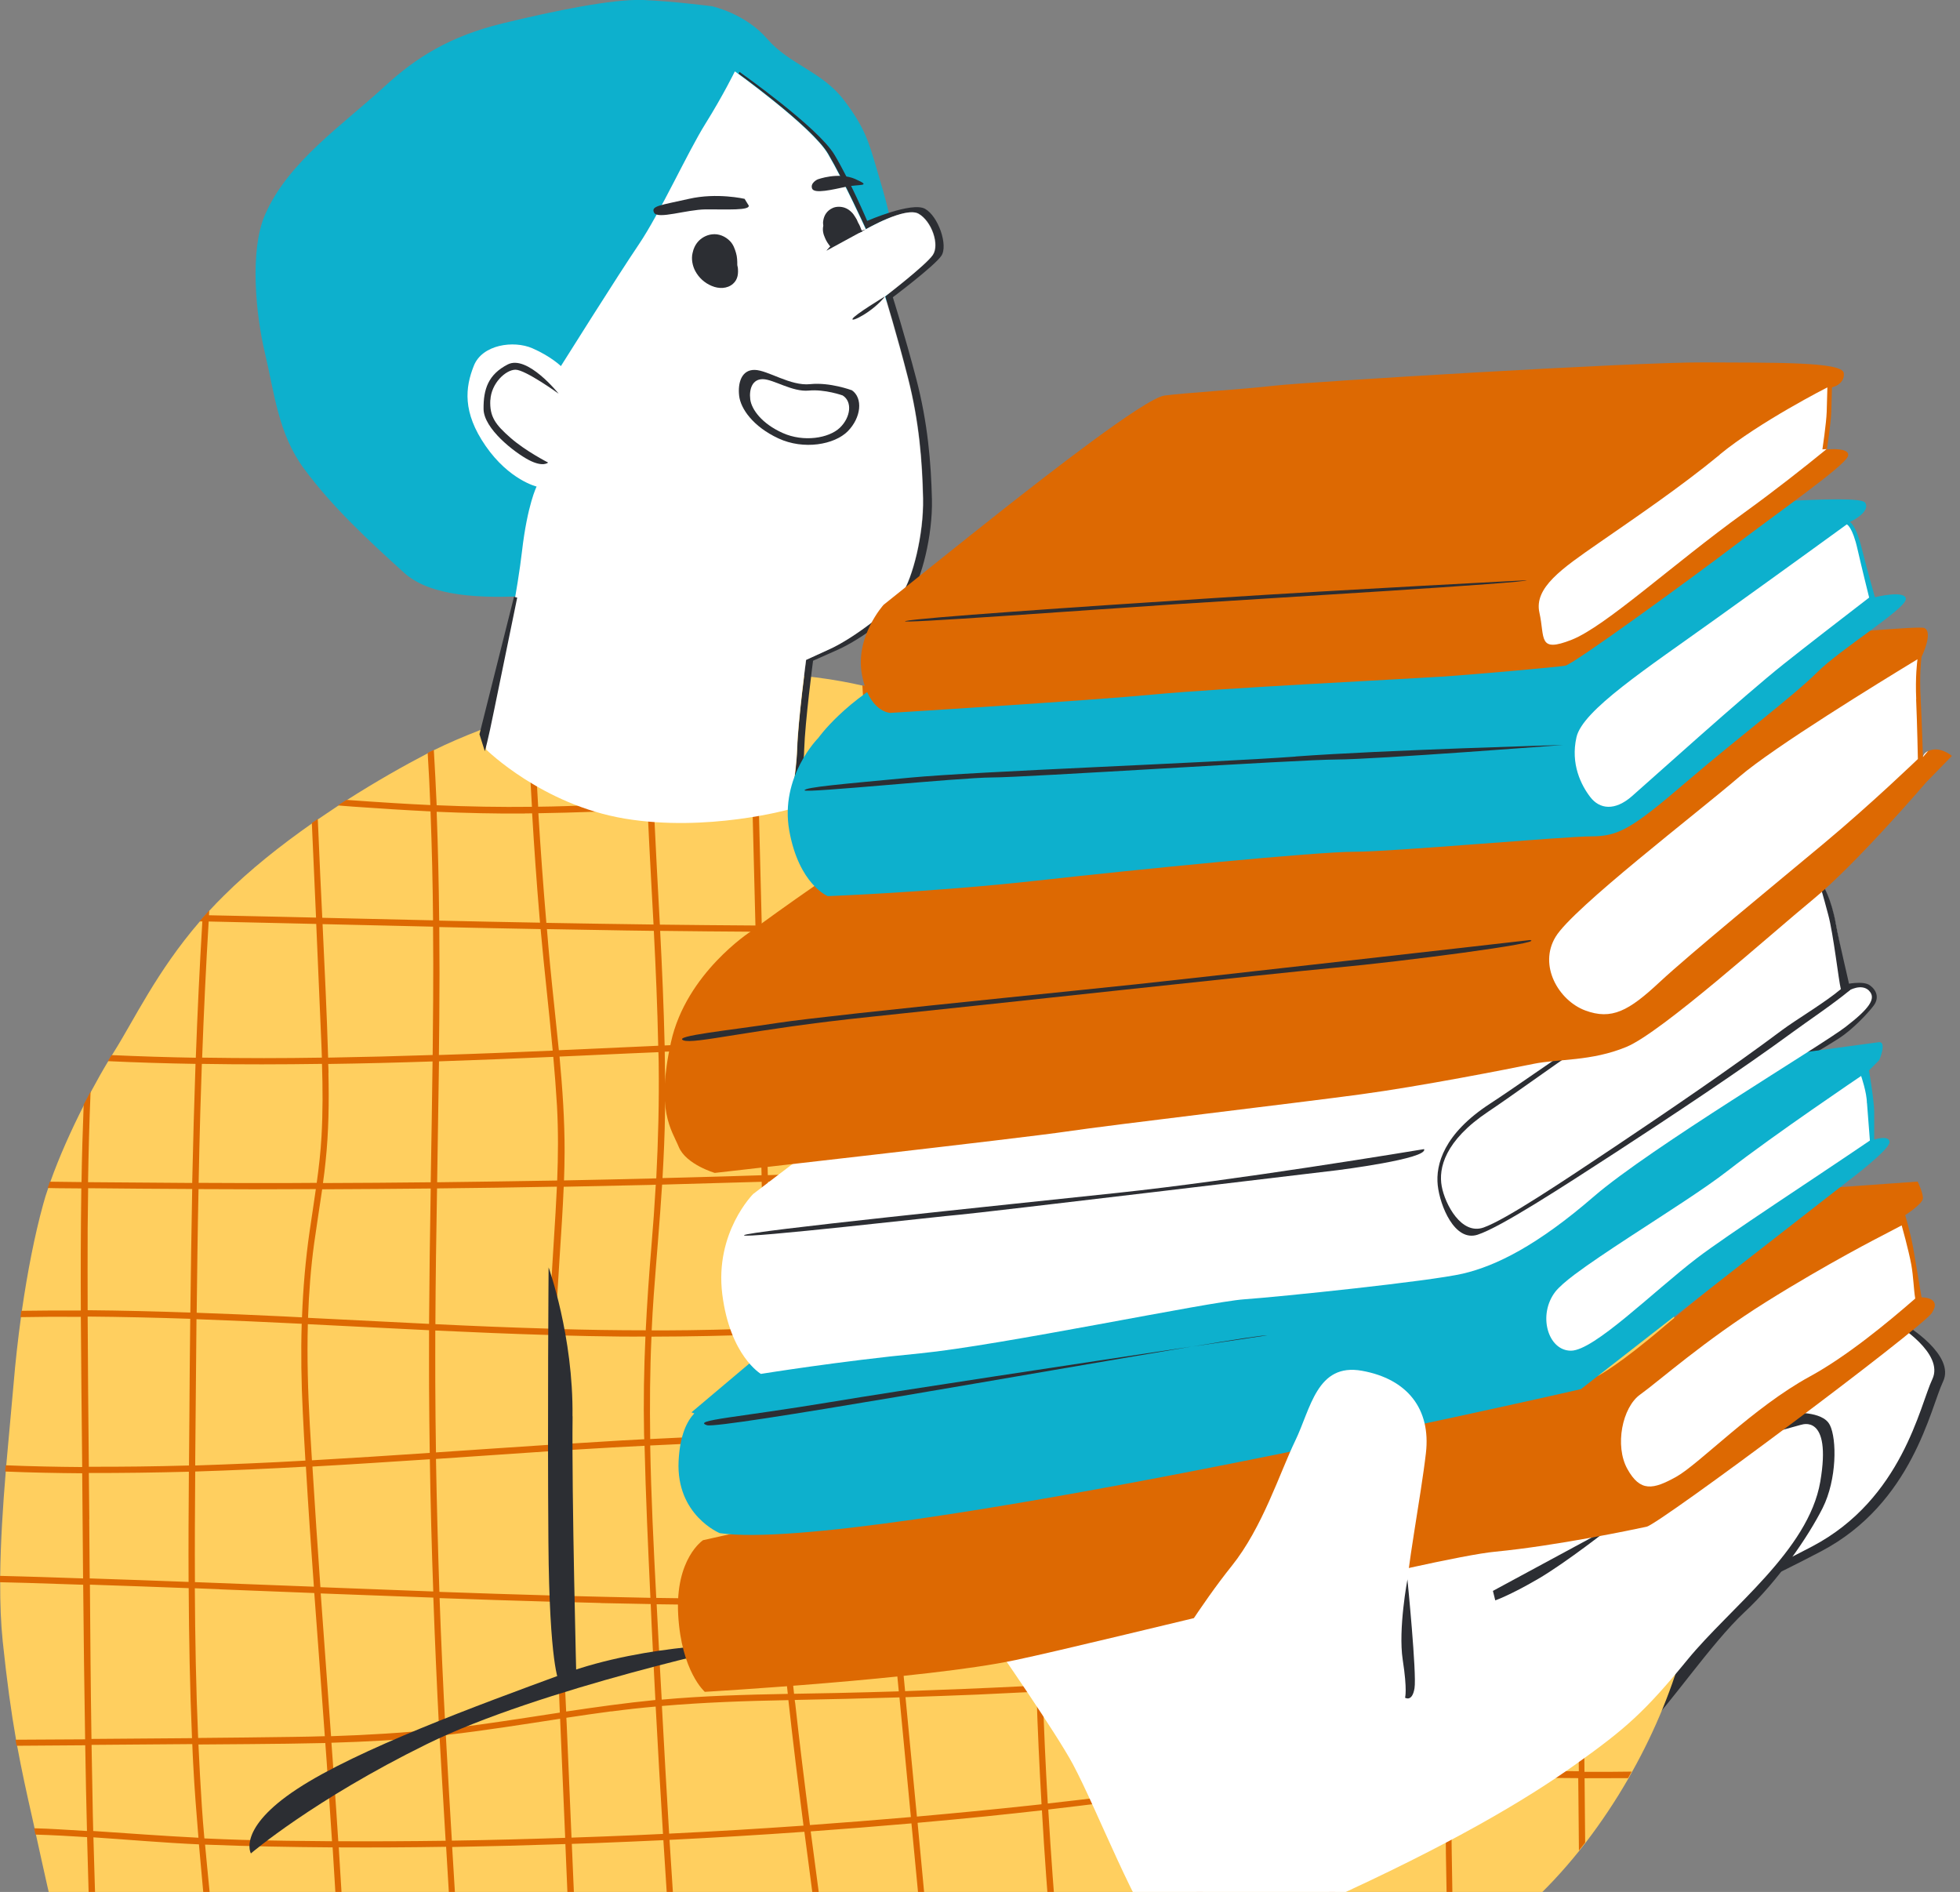
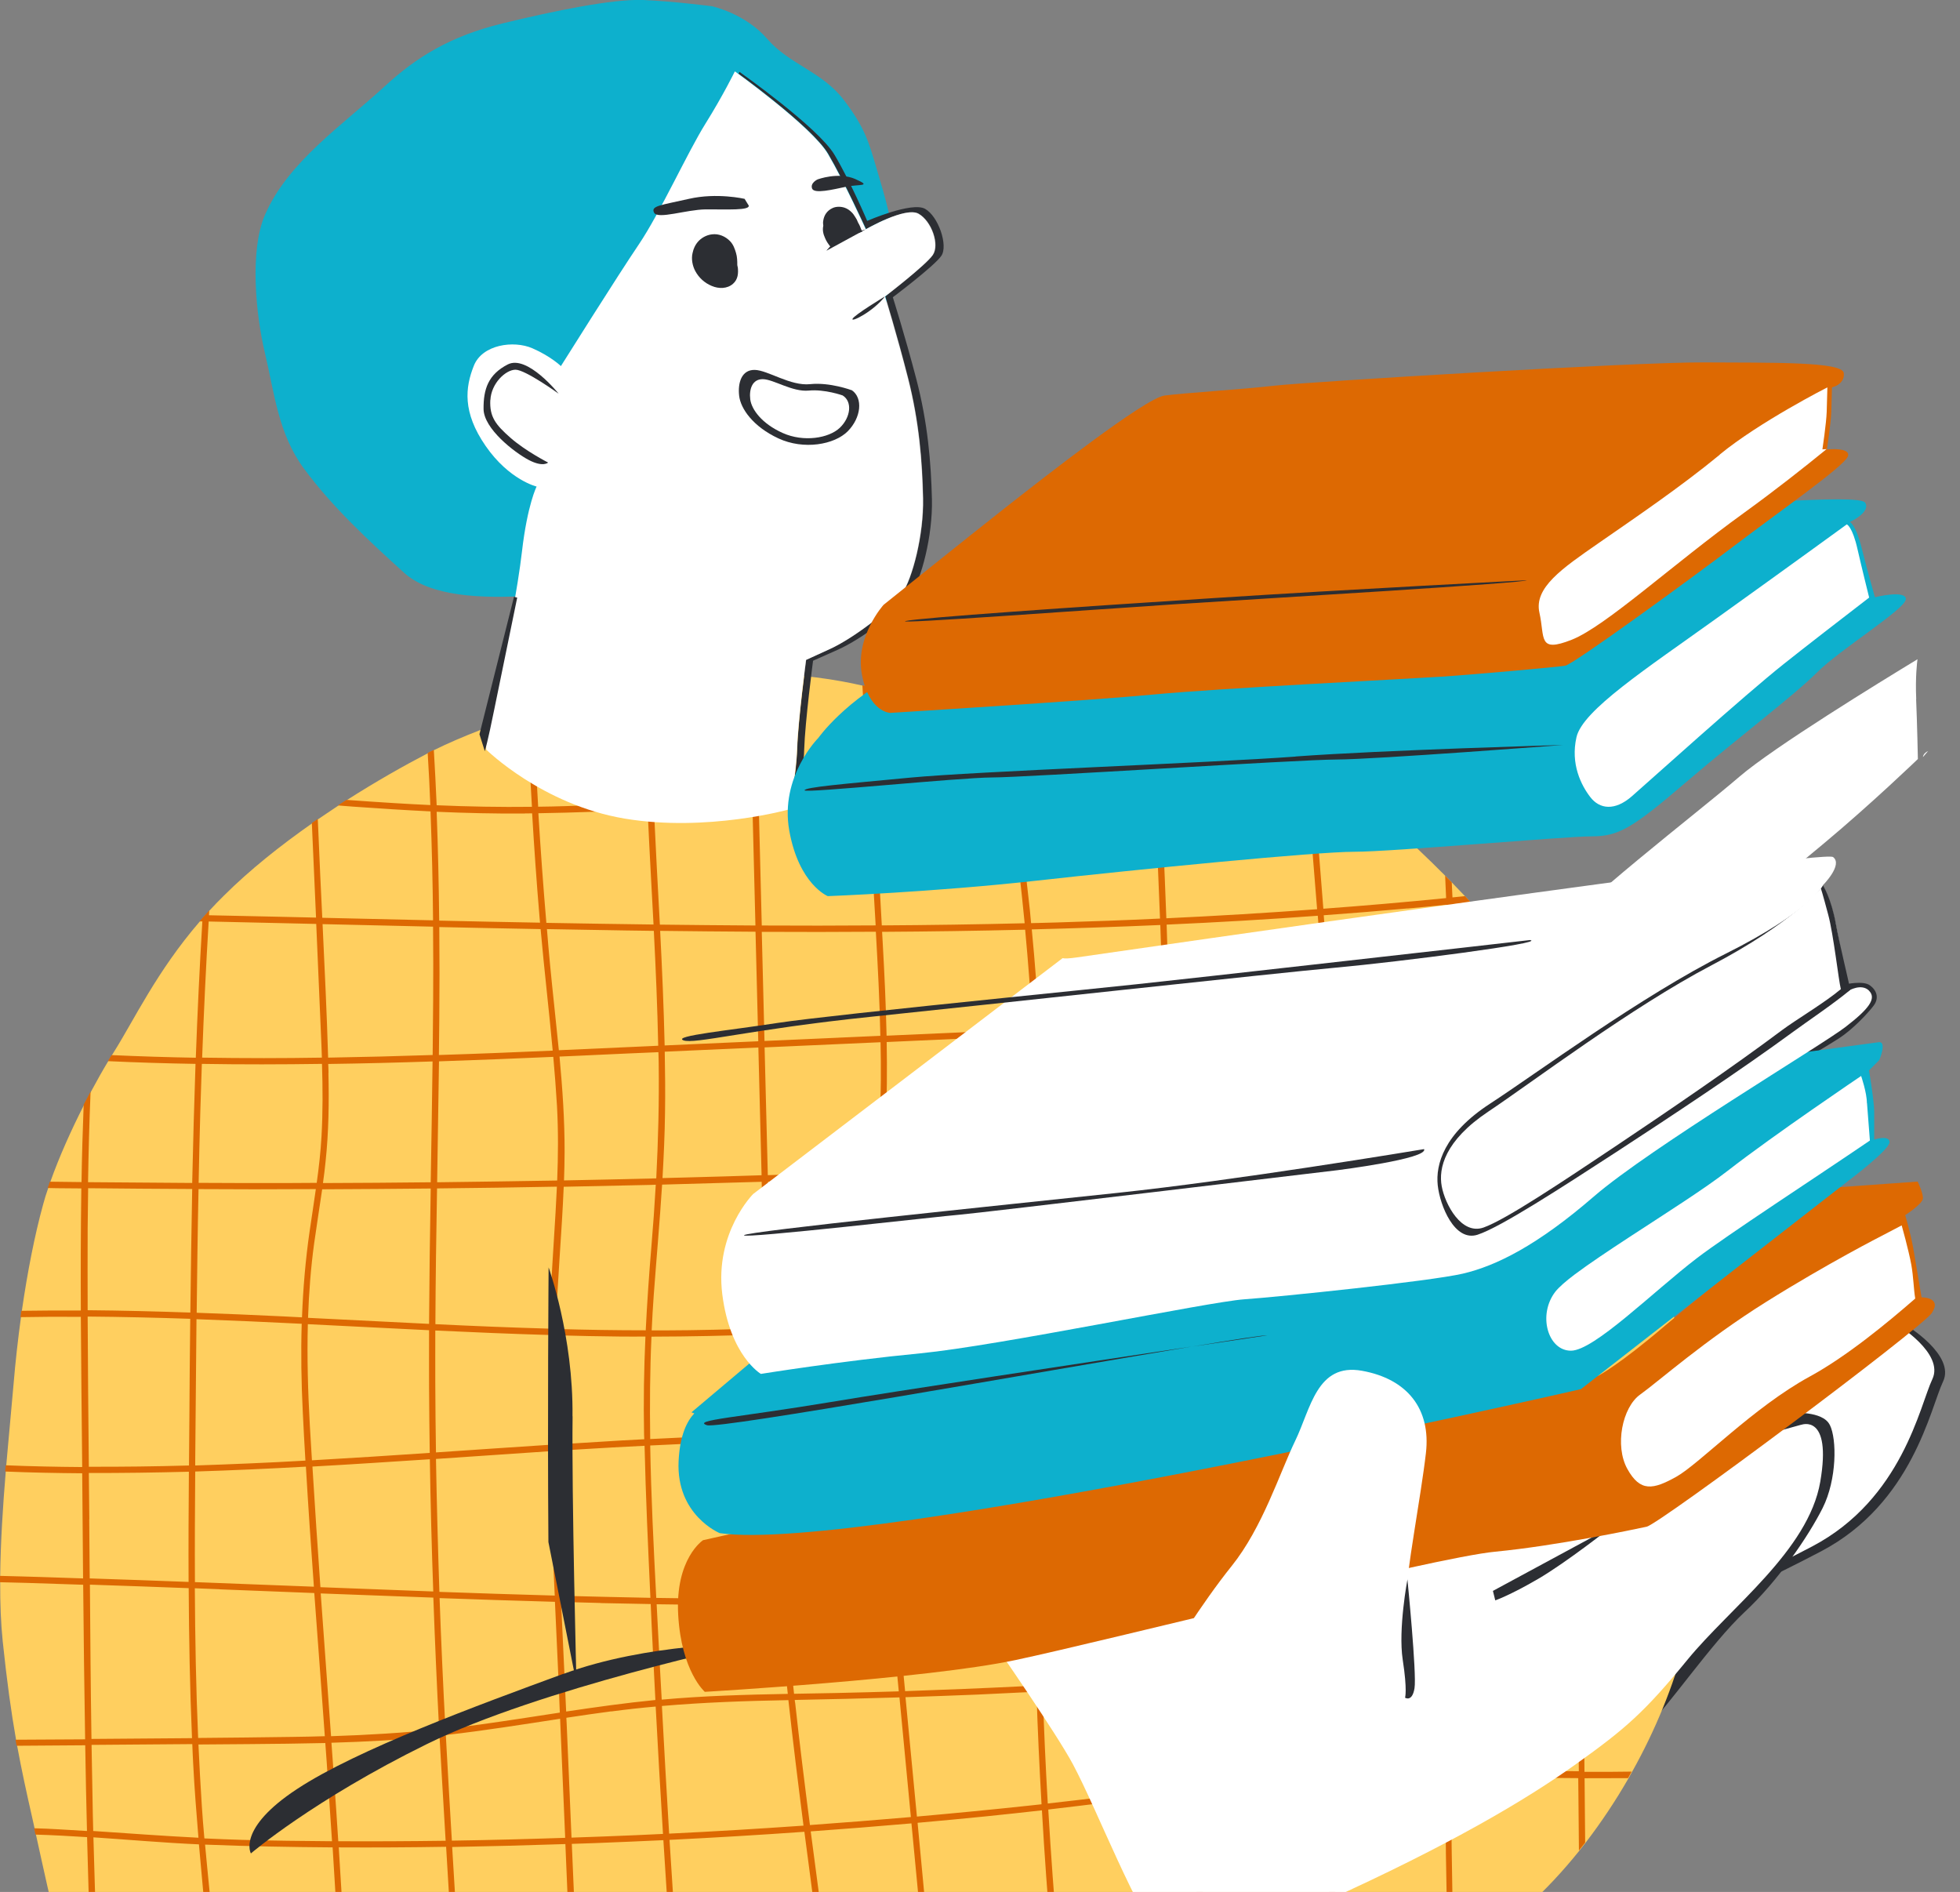
<svg xmlns="http://www.w3.org/2000/svg" width="201" height="194" viewBox="0 0 201 194" fill="none">
  <rect x="0" y="0" width="201" height="194" fill="#808080" stroke="none" />
  <g clip-path="url(#clip0_535_19231)">
    <path d="M195.55 135.94C195.55 135.94 200.55 138.97 199.26 141.67C197.97 144.37 196.14 154.14 186.76 159.07C177.37 164 168.66 167.46 163.67 170.54C158.67 173.62 150.88 170.66 149.16 165.76C147.44 160.85 167.51 139.13 177.32 135.7C187.13 132.27 195.56 135.95 195.56 135.95L195.55 135.94Z" fill="#2C2E33" />
    <path d="M194.5 135.79C194.5 135.79 199.43 138.77 198.16 141.43C196.89 144.09 195.09 153.71 185.84 158.57C176.59 163.43 168.01 166.83 163.09 169.86C158.17 172.89 150.49 169.98 148.8 165.15C147.11 160.32 166.87 138.92 176.54 135.54C186.2 132.16 194.51 135.79 194.51 135.79H194.5Z" fill="white" />
    <path d="M187.64 146.1C186.91 144.64 183.75 144.88 183.75 144.88L172.32 149.99L162.59 182.35C162.59 182.35 166.97 178.7 168.92 177C170.87 175.3 175.49 168.49 178.89 165.32C182.3 162.16 185.46 157.53 186.92 154.62C188.38 151.7 188.38 147.56 187.65 146.11L187.64 146.1Z" fill="#2C2E33" />
    <path d="M73.08 0.66C73.08 0.66 76.44 1.39 78.69 4C80.94 6.6 84.3 7.34 86.51 10.22C88.72 13.11 89.1 14.6 89.9 17.3C90.7 20 91.91 23.91 91.61 26.17C90.99 30.88 90.14 35.55 89.76 40.29C89.21 47.13 89.06 51.55 83.97 56.84C79.4 61.59 76.31 59.66 69.2 59.72C62.1 59.78 46.8 63.59 41.44 58.73C37.81 55.44 34.1 52.02 31.17 48.05C28.53 44.47 28.15 40.34 27.16 36.16C26.25 32.33 25.57 25.74 27.17 22.04C29.52 16.6 35.16 12.81 39.43 8.87C42.71 5.85 46.17 3.71 51.53 2.4C56.87 1.11 62.8 -0.12 65.96 -6.57514e-07C69.11 0.13 73.08 0.65 73.08 0.65V0.66Z" fill="#0DB0CD" />
    <path d="M174.22 157.06C174.22 157.28 174.22 157.49 174.21 157.71C174.13 161.06 173.79 164.02 173.22 166.59C173.13 166.98 173.04 167.36 172.95 167.75C172.9 167.97 172.84 168.19 172.78 168.41C171.61 172.91 169.75 177.43 167.39 181.65C167.27 181.87 167.15 182.09 167.02 182.32C165.69 184.64 164.21 186.86 162.62 188.93C162.41 189.2 162.2 189.48 161.98 189.75C160.3 191.84 158.51 193.77 156.62 195.47C156.42 195.65 156.22 195.83 156.01 196.01C155.75 196.24 155.48 196.47 155.21 196.7C153.32 198.32 151.24 199.91 149.15 201.42C148.94 201.58 148.73 201.72 148.52 201.87C144.83 204.52 141.16 206.87 138.46 208.53C138.02 208.8 137.6 209.06 137.22 209.29C135.88 210.09 134.91 210.65 134.47 210.89C133.21 211.57 128.59 214.71 123.98 217.46C123.76 217.59 123.55 217.72 123.33 217.85C121.06 219.19 118.84 220.42 117.06 221.18C115.37 221.9 113.24 222.69 110.96 223.49C110.75 223.56 110.55 223.63 110.34 223.71C108.72 224.27 107.04 224.84 105.4 225.4C104.66 225.65 103.92 225.91 103.21 226.15C101.29 226.82 99.5 227.46 98.03 228.05C97.82 228.14 97.61 228.22 97.41 228.3C97.08 228.43 96.78 228.56 96.5 228.69C94.48 229.6 91.54 231.08 88.37 232.62C88.16 232.72 87.96 232.82 87.75 232.92C83.68 234.89 79.3 236.91 75.98 237.91C75.08 238.18 73.92 238.42 72.59 238.63C72.38 238.66 72.17 238.7 71.95 238.72C68.74 239.18 64.67 239.46 60.78 239.61C60.56 239.62 60.35 239.63 60.13 239.64C55.79 239.79 51.74 239.76 49.44 239.61C49.2 239.59 48.99 239.57 48.79 239.56C48.58 239.54 48.4 239.52 48.24 239.5C45.59 239.14 39.31 238.28 34.09 236.86C33.88 236.8 33.67 236.74 33.46 236.68C31.3 236.06 29.35 235.33 27.99 234.49C24.88 232.58 22.98 230.56 20.93 227.66C20.75 227.41 20.57 227.15 20.39 226.88C19.89 226.15 19.37 225.35 18.82 224.49C18.68 224.27 18.53 224.04 18.38 223.8C18.08 223.34 17.78 222.86 17.46 222.36C15.27 218.94 13.25 215.51 11.51 212.13C11.4 211.91 11.28 211.69 11.17 211.47C10.92 210.97 10.67 210.47 10.43 209.97C10.18 209.44 9.93 208.92 9.7 208.39C9.09 207.06 8.53 205.74 8.03 204.43C7.39 202.76 6.84 201.07 6.36 199.36C6.3 199.15 6.24 198.94 6.18 198.72C5.21 195.23 4.48 191.69 3.69 188.14C3.64 187.92 3.6 187.71 3.55 187.49C3.48 187.16 3.41 186.83 3.33 186.5C2.72 183.81 2.21 181.48 1.76 179.03C1.72 178.82 1.69 178.62 1.65 178.41C1.14 175.52 0.71 172.41 0.28 168.31C0.09 166.47 0.01 164.42 0.02 162.26C0.02 162.05 0.02 161.83 0.02 161.61C0.06 158.1 0.3 154.37 0.59 150.9C0.61 150.69 0.62 150.47 0.64 150.26C0.91 147.11 1.2 144.21 1.39 141.94C1.58 139.65 1.84 137.33 2.15 135.07C2.18 134.85 2.21 134.64 2.24 134.42C2.82 130.4 3.57 126.59 4.43 123.48C4.57 122.95 4.74 122.4 4.94 121.84C5.01 121.63 5.08 121.41 5.16 121.19C6.07 118.62 7.32 115.84 8.62 113.29C8.86 112.84 9.09 112.38 9.33 111.94C9.93 110.82 10.52 109.77 11.09 108.83C11.22 108.62 11.34 108.41 11.47 108.21C11.53 108.11 11.59 108.01 11.65 107.92C13.78 104.54 16.06 99.63 20.48 94.5C20.8 94.13 21.14 93.75 21.48 93.37C21.95 92.86 22.44 92.35 22.96 91.84C25.61 89.2 28.77 86.69 32 84.43C32.2 84.29 32.41 84.15 32.61 84.01C33.3 83.54 33.98 83.08 34.66 82.63C34.95 82.44 35.24 82.25 35.54 82.06C38.51 80.16 41.41 78.52 43.87 77.24C43.89 77.23 43.9 77.22 43.92 77.21C44.11 77.11 44.3 77.01 44.5 76.92C47.32 75.52 50.97 74.16 54.1 73.11C54.32 73.04 54.53 72.97 54.74 72.89C58.15 71.75 60.8 71.01 60.8 71.01C62.64 70.56 64.42 70.19 66.13 69.91C66.34 69.87 66.55 69.84 66.77 69.81C70.46 69.23 73.84 69.02 76.85 69.03C77.07 69.03 77.28 69.03 77.5 69.03C82.13 69.1 85.85 69.7 88.44 70.3C88.67 70.35 88.88 70.4 89.1 70.45C91.4 71.01 92.64 71.53 92.64 71.53C92.64 71.53 96.92 70.44 102.41 69.64C102.62 69.61 102.84 69.58 103.05 69.55C107.82 68.88 113.38 68.47 117.82 69.15C118.04 69.19 118.26 69.22 118.47 69.26C119.09 69.37 119.69 69.51 120.25 69.68C123.28 70.57 128.23 73.34 133.83 77.42C134.06 77.59 134.28 77.76 134.52 77.93C135.19 78.42 135.86 78.94 136.55 79.47C136.81 79.67 137.07 79.87 137.32 80.08C140.9 82.9 144.63 86.19 148.2 89.79C148.43 90.02 148.66 90.25 148.88 90.48C149.33 90.94 149.78 91.41 150.23 91.89C150.43 92.1 150.63 92.31 150.82 92.53C153.96 95.91 156.91 99.52 159.46 103.26C159.6 103.47 159.75 103.68 159.89 103.9C160.76 105.21 161.58 106.52 162.34 107.86C162.61 108.32 162.87 108.79 163.11 109.25C164.14 111.17 165.04 113.1 165.78 115.04C165.86 115.25 165.94 115.46 166.01 115.67C166.05 115.77 166.09 115.87 166.12 115.97C167.99 121.22 169.51 126.23 170.71 130.95C170.76 131.16 170.81 131.37 170.87 131.58C171.83 135.46 172.57 139.15 173.12 142.62C173.15 142.83 173.18 143.04 173.21 143.26C173.98 148.36 174.3 152.98 174.24 157.07L174.22 157.06Z" fill="#FFCF5F" />
    <path d="M174.22 157.06C170.26 157.23 166.3 157.41 162.34 157.58C162.33 156.24 162.31 154.91 162.3 153.57C162.27 150.63 162.23 147.68 162.23 144.74C165.89 144.31 169.54 143.81 173.19 143.26C173.16 143.05 173.13 142.84 173.1 142.62C169.49 143.17 165.87 143.66 162.24 144.09C162.24 141.37 162.27 138.65 162.37 135.94C162.42 134.67 162.5 133.41 162.59 132.15C163.29 132.11 163.99 132.07 164.69 132.03C166.75 131.91 168.81 131.78 170.87 131.58C170.81 131.37 170.76 131.16 170.71 130.95C169.48 131.07 168.24 131.16 167.01 131.24C165.55 131.33 164.1 131.42 162.65 131.51C162.97 127.27 163.42 123.05 163.51 118.8C163.53 117.82 163.52 116.85 163.5 115.87C164.34 115.8 165.17 115.73 166.01 115.66C165.94 115.45 165.86 115.24 165.78 115.03C165.02 115.1 164.25 115.16 163.49 115.22C163.43 113.22 163.29 111.23 163.11 109.24C162.87 108.78 162.61 108.31 162.34 107.85C162.56 110.1 162.74 112.36 162.83 114.61C162.84 114.83 162.84 115.05 162.85 115.28C159.26 115.57 155.67 115.87 152.08 116.17C151.26 116.24 150.44 116.3 149.62 116.37C149.58 112.33 149.5 108.28 149.38 104.24C152.89 104.1 156.39 103.98 159.9 103.89C159.76 103.68 159.62 103.47 159.47 103.25C156.1 103.33 152.73 103.45 149.37 103.59C149.27 99.97 149.14 96.34 148.99 92.72C149.6 92.66 150.22 92.6 150.83 92.53C150.64 92.32 150.44 92.11 150.24 91.89C149.81 91.94 149.38 91.98 148.95 92.02C148.93 91.51 148.91 90.99 148.88 90.48C148.66 90.25 148.43 90.02 148.2 89.79C148.24 90.55 148.27 91.32 148.3 92.09C144.11 92.51 139.91 92.87 135.71 93.18C135.58 91.49 135.44 89.79 135.31 88.1C135.1 85.46 134.9 82.82 134.69 80.18C135.57 80.14 136.45 80.11 137.32 80.07C137.06 79.86 136.8 79.66 136.55 79.46C135.91 79.49 135.28 79.51 134.64 79.54C134.6 79 134.56 78.46 134.52 77.92C134.29 77.75 134.06 77.58 133.83 77.41C133.88 78.13 133.94 78.84 134 79.56C129.01 79.77 124.02 79.97 119.03 80.17C118.85 76.53 118.67 72.88 118.47 69.24C118.26 69.2 118.04 69.16 117.82 69.13C118.02 72.82 118.21 76.51 118.39 80.2C115.81 80.3 113.24 80.41 110.66 80.51C108.5 80.6 106.34 80.69 104.18 80.78C103.74 77.03 103.34 73.28 103.05 69.52C102.84 69.55 102.62 69.58 102.41 69.61C102.7 73.34 103.1 77.08 103.54 80.8C98.93 80.99 94.32 81.18 89.71 81.37C89.5 77.72 89.3 74.07 89.1 70.42C88.89 70.37 88.67 70.31 88.44 70.27C88.65 73.98 88.86 77.69 89.06 81.4C85.31 81.55 81.56 81.71 77.81 81.86C77.71 77.57 77.6 73.28 77.49 68.99C77.28 68.99 77.06 68.99 76.84 68.99C76.95 73.29 77.06 77.59 77.16 81.89C76.62 81.91 76.08 81.93 75.54 81.96C72.71 82.07 69.88 82.2 67.05 82.32C66.86 78.14 66.74 73.95 66.76 69.77C66.55 69.8 66.34 69.83 66.12 69.87C66.1 74.03 66.22 78.18 66.4 82.34C63.59 82.46 60.77 82.57 57.96 82.66C57.04 82.69 56.12 82.71 55.19 82.72C55 79.43 54.84 76.14 54.73 72.85C54.52 72.92 54.31 72.99 54.09 73.07C54.21 76.29 54.36 79.51 54.55 82.73C51.29 82.77 48.03 82.71 44.78 82.57C44.7 80.68 44.6 78.78 44.49 76.89C44.29 76.98 44.1 77.08 43.91 77.18C43.89 77.19 43.88 77.2 43.86 77.21C43.97 78.99 44.06 80.77 44.13 82.55C42.89 82.49 41.66 82.43 40.42 82.35C38.79 82.25 37.16 82.14 35.53 82.02C35.24 82.21 34.95 82.4 34.65 82.59C35.16 82.63 35.67 82.67 36.18 82.71C38.83 82.9 41.49 83.07 44.15 83.2C44.29 86.92 44.38 90.65 44.41 94.37C40.62 94.29 36.84 94.2 33.05 94.11C32.98 92.64 32.91 91.18 32.84 89.71C32.76 87.79 32.67 85.88 32.59 83.97C32.38 84.11 32.18 84.25 31.98 84.39C32.13 87.62 32.27 90.85 32.41 94.09C31.09 94.06 29.77 94.03 28.44 94C26.1 93.95 23.77 93.9 21.43 93.85C21.44 93.68 21.45 93.51 21.46 93.35C21.12 93.73 20.78 94.1 20.46 94.48C20.56 94.48 20.65 94.48 20.75 94.48C20.47 99.14 20.25 103.79 20.08 108.46C17.2 108.41 14.32 108.32 11.44 108.19C11.32 108.39 11.19 108.6 11.06 108.81C14.05 108.95 17.05 109.04 20.05 109.09C19.91 113.16 19.8 117.23 19.71 121.3C16.15 121.28 12.59 121.25 9.03 121.22C9.08 118.12 9.16 115.02 9.29 111.92C9.05 112.36 8.82 112.81 8.58 113.27C8.48 115.92 8.4 118.56 8.36 121.21C7.28 121.2 6.2 121.18 5.11 121.17C5.04 121.39 4.96 121.6 4.89 121.82C5.22 121.82 5.56 121.83 5.89 121.84C6.71 121.85 7.53 121.85 8.34 121.86C8.28 126.03 8.27 130.2 8.29 134.38C6.26 134.37 4.23 134.38 2.19 134.41C2.16 134.63 2.13 134.84 2.1 135.06C4.17 135.02 6.23 135.01 8.29 135.03C8.32 140.17 8.38 145.3 8.43 150.43C5.81 150.41 3.2 150.36 0.58 150.25C0.56 150.46 0.55 150.68 0.53 150.89C3.16 151 5.8 151.05 8.43 151.07C8.43 151.43 8.43 151.8 8.44 152.16C8.47 155.39 8.5 158.62 8.52 161.85C7.12 161.8 5.73 161.75 4.33 161.71C2.88 161.67 1.42 161.62 -0.04 161.59C-0.04 161.81 -0.04 162.02 -0.04 162.24C0.89 162.26 1.82 162.29 2.75 162.31C4.68 162.37 6.6 162.43 8.53 162.5C8.58 167.78 8.64 173.06 8.73 178.35C6.35 178.37 3.97 178.38 1.59 178.39C1.63 178.6 1.66 178.81 1.7 179.01C4.04 178.99 6.39 178.97 8.74 178.96C8.79 181.89 8.84 184.82 8.92 187.75C7.96 187.69 7.01 187.63 6.06 187.58C5.21 187.53 4.36 187.49 3.5 187.47C3.55 187.69 3.6 187.9 3.64 188.12C5.41 188.17 7.17 188.27 8.93 188.38C9.02 191.81 9.12 195.24 9.24 198.67C8.2 198.67 7.17 198.69 6.13 198.7C6.19 198.91 6.25 199.12 6.31 199.34C7.29 199.33 8.28 199.32 9.26 199.31C9.37 202.33 9.5 205.35 9.65 208.37C9.88 208.9 10.13 209.42 10.38 209.95C10.19 206.4 10.02 202.86 9.88 199.31C13.67 199.29 17.46 199.31 21.26 199.38C21.57 203.55 21.57 207.69 21.36 211.85C17.95 211.72 14.53 211.58 11.12 211.45C11.23 211.67 11.34 211.89 11.46 212.11C14.75 212.24 18.04 212.37 21.33 212.5C21.26 213.82 21.16 215.14 21.06 216.47C20.85 218.95 20.67 221.43 20.52 223.9C19.79 223.86 19.06 223.83 18.34 223.78C18.49 224.01 18.63 224.24 18.78 224.47C19.35 224.5 19.92 224.53 20.48 224.55C20.43 225.32 20.39 226.08 20.35 226.85C20.53 227.12 20.71 227.38 20.89 227.63C20.94 226.61 21 225.59 21.07 224.57C22.4 224.63 23.72 224.69 25.04 224.76C28.19 224.92 31.35 225.08 34.51 225.23C34.23 229.05 33.82 232.85 33.42 236.65C33.63 236.71 33.84 236.77 34.05 236.83C34.05 236.78 34.06 236.73 34.07 236.69C34.48 232.88 34.87 229.08 35.15 225.26C39.41 225.47 43.67 225.66 47.93 225.83C48.21 230.4 48.48 234.97 48.76 239.54C48.96 239.56 49.17 239.58 49.41 239.59C49.31 238 49.22 236.4 49.12 234.81C48.94 231.83 48.76 228.84 48.58 225.85C48.92 225.87 49.26 225.88 49.59 225.89C52.9 226.02 56.22 226.13 59.53 226.23C59.72 230.69 59.91 235.15 60.09 239.61C60.3 239.61 60.52 239.59 60.74 239.58C60.55 235.14 60.36 230.69 60.18 226.25C63.72 226.35 67.26 226.43 70.81 226.49C71.16 230.56 71.53 234.63 71.92 238.7C72.14 238.67 72.35 238.64 72.56 238.61C72.17 234.58 71.81 230.55 71.46 226.51C76.7 226.59 81.95 226.61 87.19 226.56C87.39 228.67 87.56 230.79 87.71 232.91C87.92 232.81 88.12 232.71 88.33 232.61C88.18 230.59 88.01 228.57 87.82 226.55C90.94 226.51 94.07 226.45 97.19 226.35C97.25 226.99 97.31 227.64 97.37 228.28C97.57 228.2 97.78 228.11 97.99 228.03C97.94 227.47 97.88 226.9 97.83 226.34C98.2 226.33 98.56 226.32 98.93 226.31C100.34 226.26 101.76 226.21 103.17 226.14C103.89 225.89 104.62 225.64 105.36 225.39C102.83 225.52 100.29 225.62 97.76 225.7C97.34 221.23 96.91 216.76 96.48 212.29C96.74 212.27 96.99 212.25 97.25 212.24C101.15 211.96 105.05 211.67 108.94 211.38C109.37 215.49 109.82 219.59 110.29 223.7C110.5 223.62 110.7 223.56 110.91 223.48C110.44 219.43 110 215.38 109.58 211.33C114.15 210.99 118.72 210.65 123.29 210.31C123.31 212.82 123.31 215.33 123.27 217.85C123.49 217.73 123.7 217.6 123.92 217.46C123.95 215.06 123.95 212.66 123.93 210.26C126.74 210.05 129.56 209.84 132.38 209.63C133.97 209.51 135.56 209.39 137.16 209.27V209.29C137.54 209.06 137.96 208.8 138.4 208.53C138.19 208.55 137.98 208.56 137.77 208.58C137.55 205 137.34 201.42 137.12 197.84C137.96 197.78 138.8 197.73 139.63 197.67C142.54 197.48 145.44 197.3 148.35 197.12C148.38 198.71 148.42 200.3 148.46 201.88C148.67 201.73 148.88 201.58 149.09 201.43C149.05 199.98 149.02 198.53 149 197.08C151.05 196.95 153.1 196.83 155.15 196.7C155.42 196.47 155.69 196.24 155.95 196.01C153.63 196.15 151.31 196.29 148.98 196.44C148.89 191.71 148.83 186.97 148.8 182.23C153.15 182.24 157.5 182.31 161.85 182.33C161.85 182.99 161.86 183.64 161.87 184.3C161.89 186.12 161.9 187.94 161.92 189.76C162.14 189.49 162.35 189.22 162.56 188.94C162.54 186.74 162.52 184.54 162.5 182.34C163.99 182.34 165.47 182.34 166.96 182.33C167.09 182.11 167.21 181.89 167.33 181.66C165.72 181.69 164.1 181.69 162.49 181.68C162.45 177.56 162.42 173.43 162.38 169.31C165.82 169.01 169.27 168.71 172.71 168.41C172.77 168.19 172.83 167.97 172.88 167.75C169.38 168.05 165.87 168.36 162.37 168.67C162.34 165.19 162.31 161.72 162.28 158.24C166.24 158.06 170.19 157.89 174.14 157.72C174.14 157.51 174.15 157.29 174.15 157.07L174.22 157.06ZM148.97 158.18C149.04 154.13 149.14 150.08 149.23 146.04C153.36 145.7 157.48 145.3 161.59 144.81C161.59 146.3 161.61 147.79 161.62 149.28C161.65 152.06 161.67 154.84 161.69 157.61C157.45 157.8 153.2 157.98 148.96 158.17L148.97 158.18ZM161.7 158.26C161.73 161.75 161.76 165.24 161.79 168.72C157.48 169.1 153.16 169.47 148.85 169.83C148.87 166.26 148.9 162.68 148.95 159.11C148.95 159.02 148.95 158.92 148.95 158.83C153.2 158.64 157.45 158.45 161.7 158.27V158.26ZM148.97 120.24C148.99 124.25 148.95 128.26 148.88 132.27C148.29 132.3 147.69 132.33 147.1 132.37C143.77 132.56 140.45 132.74 137.13 132.93C137.2 130.07 137.25 127.21 137.26 124.34C137.26 122.23 137.23 120.12 137.17 118.01C140.63 117.74 144.09 117.46 147.55 117.17C148.02 117.13 148.48 117.09 148.95 117.05C148.96 118.11 148.97 119.17 148.97 120.23V120.24ZM148.94 116.42C145.01 116.74 141.08 117.07 137.15 117.38C137.03 113.18 136.81 108.98 136.54 104.8C138.36 104.72 140.18 104.63 142 104.55C144.24 104.45 146.47 104.35 148.71 104.27C148.82 108.32 148.9 112.37 148.95 116.43L148.94 116.42ZM148.19 181.57C147.29 181.57 146.38 181.57 145.47 181.58C142.43 181.61 139.4 181.7 136.37 181.86C136.25 178.41 136.16 174.95 136.12 171.49C136.76 171.44 137.39 171.39 138.03 171.34C141.42 171.07 144.81 170.79 148.2 170.51C148.18 174.2 148.18 177.88 148.2 181.57H148.19ZM136.11 170.86C136.08 167.45 136.09 164.03 136.18 160.61C136.19 160.2 136.2 159.78 136.22 159.37C137.01 159.34 137.81 159.31 138.59 159.28C141.83 159.14 145.08 159 148.32 158.85C148.26 162.53 148.22 166.21 148.21 169.89C144.18 170.23 140.15 170.56 136.12 170.87L136.11 170.86ZM136.03 146.22C130.61 146.45 125.2 146.58 119.78 146.65C119.78 146.63 119.78 146.62 119.78 146.6C119.93 142.58 120.04 138.56 120.11 134.53C125.56 134.23 131.01 133.92 136.46 133.61C136.35 137.81 136.19 142.02 136.03 146.22ZM34 178.7C37.47 178.6 40.94 178.42 44.39 178.06C44.62 178.04 44.84 178.01 45.07 177.98C45.14 179.27 45.21 180.55 45.29 181.83C45.42 184.13 45.56 186.44 45.7 188.75C42.03 188.8 38.36 188.82 34.69 188.8C34.55 186.58 34.4 184.38 34.24 182.17C34.16 181.01 34.07 179.86 33.99 178.7H34ZM34.05 188.8C30.98 188.78 27.91 188.74 24.84 188.66C23.54 188.62 22.25 188.57 20.96 188.51C20.86 187.41 20.77 186.31 20.7 185.21C20.56 183.1 20.45 180.99 20.35 178.88C22.08 178.86 23.81 178.85 25.54 178.84C28.15 178.82 30.75 178.79 33.36 178.73C33.46 180.06 33.56 181.39 33.64 182.73C33.78 184.75 33.92 186.78 34.05 188.81V188.8ZM45.06 163.23C44.91 158.69 44.79 154.14 44.71 149.6C48.59 149.34 52.47 149.07 56.34 148.81C56.45 153.75 56.66 158.68 56.89 163.61C52.95 163.5 49.01 163.37 45.06 163.23ZM45.68 177.26C45.44 172.8 45.24 168.34 45.08 163.87C49.02 164.01 52.97 164.14 56.91 164.25C57.03 166.8 57.15 169.35 57.26 171.9C57.31 173.14 57.36 174.37 57.41 175.61C54.66 176.03 51.92 176.46 49.17 176.84C48 177 46.84 177.14 45.67 177.26H45.68ZM45.05 95.06C48.51 95.14 51.97 95.2 55.44 95.27C55.81 99.43 56.3 103.57 56.68 107.73C52.79 107.9 48.9 108.06 45.01 108.18C45.03 106.99 45.04 105.81 45.05 104.62C45.08 101.43 45.08 98.24 45.05 95.05V95.06ZM56.74 108.37C56.89 110.05 57.02 111.73 57.12 113.41C57.26 115.97 57.24 118.51 57.14 121.05C53.04 121.12 48.93 121.18 44.83 121.23C44.9 117.09 44.96 112.96 45.02 108.83C48.93 108.7 52.85 108.54 56.76 108.37H56.74ZM57.81 121.69C60.79 121.63 63.77 121.57 66.76 121.5C66.93 121.5 67.09 121.49 67.25 121.48C67.13 123.6 66.98 125.71 66.8 127.83C66.56 130.7 66.36 133.56 66.22 136.41C63.14 136.41 60.07 136.36 57 136.27C57.15 131.41 57.61 126.55 57.81 121.68V121.69ZM90.93 106.85C95.93 106.62 100.94 106.4 105.94 106.17C106.19 110.57 106.35 114.97 106.43 119.38C101.14 119.64 95.84 119.89 90.55 120.09C90.66 118.52 90.76 116.95 90.83 115.37C90.96 112.52 90.98 109.68 90.93 106.84V106.85ZM90.92 106.2C90.85 103 90.7 99.81 90.52 96.62C90.5 96.26 90.48 95.91 90.46 95.55C95.35 95.52 100.24 95.45 105.13 95.33C105.45 98.73 105.7 102.13 105.9 105.53C100.9 105.75 95.91 105.97 90.91 106.2H90.92ZM90.5 120.73C95.81 120.52 101.13 120.29 106.44 120.03C106.48 122.18 106.5 124.34 106.49 126.49C106.49 129.22 106.46 131.94 106.43 134.66C100.86 134.98 95.3 135.34 89.73 135.66C89.73 135.1 89.73 134.55 89.73 134C89.81 129.57 90.18 125.16 90.5 120.74V120.73ZM119.4 164.98C119.34 164.32 119.31 163.66 119.27 163C119.44 162.97 119.61 162.95 119.78 162.92C122.91 162.42 125.73 161.17 128.75 160.3C130.97 159.66 133.27 159.49 135.57 159.39C135.48 163.23 135.45 167.07 135.48 170.91C130.44 171.3 125.4 171.66 120.35 171.99C119.96 169.66 119.61 167.33 119.4 164.98ZM120.93 178.69C121.18 180.2 121.4 181.72 121.6 183.24C116.89 183.81 112.17 184.4 107.45 184.93C107.23 181.1 107.05 177.27 106.94 173.44C111.26 173.22 115.57 172.96 119.87 172.68C120.22 174.68 120.59 176.69 120.92 178.7L120.93 178.69ZM119.77 172.03C115.49 172.31 111.21 172.57 106.92 172.79C106.88 171.25 106.84 169.72 106.82 168.18C106.8 166.77 106.78 165.36 106.78 163.96C108.15 163.89 109.53 163.81 110.91 163.72C113.49 163.56 116.08 163.43 118.64 163.08C118.81 166.09 119.26 169.06 119.77 172.03ZM118.61 162.42C117.48 162.58 116.34 162.69 115.19 162.79C112.39 163.01 109.58 163.17 106.77 163.32C106.74 158.01 106.8 152.7 106.87 147.4C110.93 147.38 115 147.36 119.06 147.31C118.82 151.84 118.53 156.37 118.56 160.89C118.56 161.41 118.58 161.92 118.6 162.43L118.61 162.42ZM106.88 146.75C106.93 142.92 106.99 139.09 107.03 135.27C111.17 135.04 115.31 134.81 119.46 134.57C119.42 137.06 119.36 139.56 119.28 142.05C119.23 143.59 119.17 145.12 119.08 146.66C115.01 146.71 110.94 146.74 106.87 146.75H106.88ZM107.47 134.6C107.33 134.61 107.18 134.62 107.04 134.63C107.09 129.76 107.11 124.88 107.05 120C107.17 120 107.3 119.99 107.43 119.98C111.47 119.78 115.51 119.54 119.54 119.28C119.55 120.67 119.56 122.06 119.56 123.45C119.56 126.94 119.54 130.43 119.48 133.92C115.48 134.15 111.48 134.37 107.48 134.6H107.47ZM111.5 119.13C110.01 119.21 108.52 119.28 107.03 119.35C106.97 114.95 106.84 110.54 106.61 106.14C110.84 105.95 115.07 105.76 119.3 105.57C119.41 109.93 119.49 114.3 119.52 118.66C116.85 118.83 114.17 118.99 111.5 119.13ZM106.81 185.01C106.38 185.06 105.95 185.11 105.52 185.15C101.69 185.56 97.86 185.93 94.03 186.27C93.64 182.19 93.25 178.11 92.86 174.03C95.33 173.95 97.8 173.86 100.27 173.76C102.28 173.67 104.29 173.57 106.29 173.47C106.41 177.32 106.59 181.16 106.81 185V185.01ZM106.12 163.35C105.88 163.37 105.63 163.38 105.38 163.39C100.88 163.61 96.39 163.76 91.89 163.85C91.53 160.14 91.18 156.44 90.83 152.73C90.66 150.99 90.49 149.24 90.34 147.5C92.8 147.47 95.26 147.44 97.71 147.43C100.55 147.41 103.39 147.4 106.23 147.39C106.15 152.71 106.09 158.03 106.11 163.34L106.12 163.35ZM91.25 163.87C87.67 163.94 84.09 163.97 80.51 163.97C80.08 158.56 79.75 153.15 79.52 147.73C82.91 147.63 86.31 147.56 89.7 147.52C89.73 147.86 89.76 148.19 89.79 148.53C90.26 153.64 90.76 158.76 91.25 163.87ZM79.49 147.07C79.35 143.74 79.24 140.41 79.15 137.08C79.15 136.98 79.15 136.88 79.14 136.78C82.47 136.65 85.8 136.48 89.12 136.3C89.16 139.82 89.35 143.34 89.65 146.87C86.26 146.91 82.88 146.97 79.49 147.07ZM79.85 163.97C75.67 163.97 71.49 163.92 67.3 163.85C67.03 158.65 66.77 153.43 66.68 148.22C70.74 148.02 74.81 147.86 78.88 147.74C79.11 153.16 79.42 158.56 79.85 163.97ZM79.9 164.62C80.07 166.58 80.24 168.53 80.44 170.49C80.55 171.56 80.67 172.63 80.79 173.69C76.47 173.77 72.16 173.89 67.86 174.28C67.8 173.26 67.75 172.24 67.69 171.22C67.58 168.98 67.46 166.74 67.34 164.5C71.53 164.57 75.72 164.61 79.91 164.62H79.9ZM80.57 164.62C84.15 164.62 87.74 164.59 91.32 164.52C91.41 165.46 91.5 166.4 91.59 167.34C91.79 169.37 91.98 171.4 92.17 173.43C90.04 173.5 87.91 173.55 85.78 173.6C84.33 173.63 82.88 173.65 81.43 173.68C81.1 170.66 80.82 167.64 80.57 164.62ZM91.97 164.5C95 164.44 98.03 164.35 101.06 164.23C102.75 164.16 104.45 164.09 106.14 164V164.02C106.16 166.96 106.21 169.9 106.29 172.83C105.81 172.86 105.34 172.89 104.87 172.91C100.85 173.11 96.84 173.27 92.82 173.41C92.77 172.92 92.73 172.44 92.68 171.95C92.44 169.47 92.21 166.99 91.97 164.5ZM106.26 146.76L102 146.78C98.1 146.8 94.2 146.83 90.3 146.87C90 143.34 89.76 139.81 89.73 136.27C94.18 136.02 98.63 135.75 103.08 135.5C104.2 135.44 105.32 135.38 106.44 135.31C106.39 139.13 106.33 142.94 106.27 146.76H106.26ZM89.27 129.44C89.16 131.53 89.12 133.62 89.13 135.7C85.8 135.89 82.47 136.05 79.14 136.18C79.01 131.18 78.89 126.17 78.76 121.17C82.46 121.05 86.16 120.92 89.86 120.78C89.65 123.67 89.43 126.56 89.27 129.45V129.44ZM78.86 147.09C74.8 147.2 70.74 147.35 66.68 147.56C66.63 144.06 66.65 140.55 66.81 137.06C70.71 137.05 74.62 136.97 78.52 136.82C78.62 140.25 78.73 143.67 78.87 147.09H78.86ZM66.7 163.84C63.64 163.78 60.58 163.71 57.52 163.63C57.3 158.68 57.1 153.73 57 148.77C57.81 148.72 58.61 148.67 59.42 148.62C61.65 148.48 63.87 148.36 66.1 148.25C66.22 153.45 66.46 158.65 66.7 163.85V163.84ZM61.62 164.38C63.32 164.42 65.03 164.45 66.73 164.48C66.76 165.16 66.79 165.84 66.82 166.52C66.94 169.12 67.08 171.72 67.21 174.32H67.19C64.13 174.62 61.09 175.05 58.06 175.5C57.89 171.76 57.71 168.01 57.54 164.26C58.89 164.3 60.25 164.34 61.61 164.37L61.62 164.38ZM62.7 175.49C64.21 175.29 65.73 175.12 67.24 174.99C67.47 179.34 67.72 183.7 67.99 188.05C67.06 188.1 66.12 188.14 65.19 188.18C63 188.27 60.8 188.36 58.61 188.43C58.44 184.52 58.28 180.61 58.11 176.69C58.1 176.51 58.09 176.32 58.08 176.14C59.62 175.91 61.15 175.68 62.69 175.48L62.7 175.49ZM67.89 174.93C72.2 174.56 76.52 174.41 80.85 174.33C81.32 178.62 81.85 182.91 82.4 187.2C77.81 187.52 73.22 187.8 68.62 188.02C68.36 183.66 68.11 179.3 67.88 174.94L67.89 174.93ZM81.53 174.58C81.52 174.49 81.51 174.4 81.5 174.31H81.6C85.15 174.24 88.69 174.16 92.24 174.05C92.63 178.14 93.02 182.23 93.41 186.32C89.96 186.62 86.51 186.89 83.06 187.14C82.52 182.95 82 178.77 81.54 174.57L81.53 174.58ZM93.47 186.97C93.89 191.4 94.31 195.84 94.74 200.27C92.48 200.45 90.22 200.63 87.97 200.81C86.95 200.89 85.92 200.98 84.89 201.05C84.31 196.63 83.72 192.21 83.14 187.79C86.58 187.54 90.03 187.27 93.47 186.97ZM90.33 110.79C90.3 113.9 90.12 117.01 89.9 120.11C86.18 120.25 82.46 120.38 78.74 120.5C78.63 116.13 78.52 111.76 78.41 107.4C82.38 107.22 86.34 107.04 90.3 106.87C90.33 108.18 90.34 109.49 90.33 110.79ZM78.4 106.75C78.34 104.22 78.28 101.69 78.21 99.15C78.18 97.95 78.15 96.75 78.12 95.55C82.02 95.57 85.92 95.57 89.82 95.54C90.02 99.1 90.21 102.65 90.28 106.21C86.32 106.39 82.35 106.57 78.39 106.74L78.4 106.75ZM78.4 132.87C78.43 133.98 78.46 135.09 78.49 136.19C75 136.32 71.51 136.41 68.01 136.42C67.62 136.42 67.22 136.42 66.83 136.42C66.89 135.22 66.95 134.02 67.04 132.83C67.32 129.04 67.66 125.26 67.9 121.47C71.3 121.38 74.71 121.28 78.11 121.18C78.21 125.08 78.3 128.98 78.4 132.88V132.87ZM67.29 120.83C64.14 120.91 60.99 120.98 57.84 121.04C57.87 120.07 57.9 119.11 57.9 118.14C57.91 114.87 57.68 111.6 57.38 108.34C58.72 108.28 60.05 108.23 61.39 108.16C63.43 108.07 65.47 107.97 67.52 107.89C67.53 108.29 67.55 108.69 67.55 109.09C67.6 113.01 67.5 116.92 67.3 120.83H67.29ZM63.68 137.05C64.52 137.06 65.35 137.05 66.19 137.05C66.04 140.39 65.98 143.73 66.05 147.08C66.05 147.25 66.06 147.42 66.07 147.58C65.26 147.62 64.45 147.66 63.64 147.71C61.42 147.84 59.2 147.98 56.98 148.12C56.91 144.51 56.9 140.9 56.97 137.29L56.99 136.92C59.22 136.98 61.45 137.03 63.69 137.05H63.68ZM57.44 176.24C57.61 180.31 57.79 184.38 57.96 188.45C54.09 188.58 50.22 188.68 46.34 188.74C46.14 185.43 45.95 182.13 45.77 178.82C45.75 178.52 45.74 178.21 45.72 177.91C49.64 177.46 53.54 176.84 57.45 176.24H57.44ZM57.98 189.09C58.15 192.97 58.31 196.85 58.47 200.73C55.99 200.51 53.51 200.28 51.03 200.09C49.69 199.99 48.34 199.9 47 199.81C46.79 196.34 46.58 192.87 46.37 189.39C50.24 189.32 54.11 189.22 57.98 189.09ZM46.4 200.41C46.65 204.57 46.91 208.72 47.16 212.87C43.31 212.73 39.46 212.57 35.61 212.41C35.61 208.21 35.5 204 35.32 199.81C39.02 199.97 42.71 200.17 46.41 200.41H46.4ZM47.05 200.46C50.87 200.72 54.69 201.05 58.5 201.37C58.64 204.62 58.78 207.88 58.91 211.13C58.94 211.8 58.97 212.48 59 213.15C55.27 213.11 51.54 213.02 47.81 212.89C47.56 208.74 47.3 204.6 47.05 200.45V200.46ZM58.63 189.07C59.43 189.04 60.23 189.02 61.03 188.99C63.36 188.9 65.7 188.8 68.03 188.69C68.29 192.96 68.58 197.23 68.88 201.5C65.63 201.35 62.38 201.08 59.14 200.79C58.97 196.89 58.81 192.98 58.64 189.07H58.63ZM68.67 188.66C73.28 188.43 77.89 188.16 82.49 187.83C83.06 192.25 83.66 196.67 84.24 201.1C79.37 201.47 74.5 201.73 69.61 201.53C69.58 201.53 69.54 201.53 69.51 201.53C69.21 197.24 68.93 192.95 68.66 188.66H68.67ZM84.33 201.78C84.58 203.63 84.82 205.48 85.05 207.34C85.27 209.01 85.47 210.69 85.67 212.36C80.57 212.67 75.47 212.92 70.37 213.06C70.09 209.43 69.81 205.79 69.56 202.14C74.49 202.29 79.41 202.1 84.33 201.78ZM84.97 201.73C88.24 201.51 91.52 201.22 94.8 200.94C94.92 202.29 95.05 203.63 95.18 204.98C95.39 207.21 95.61 209.45 95.82 211.68C92.65 211.91 89.48 212.12 86.31 212.32C85.88 208.79 85.43 205.27 84.97 201.74V201.73ZM94.1 186.91C96.46 186.7 98.82 186.48 101.19 186.24C103.08 186.05 104.96 185.84 106.85 185.63C107.11 190.17 107.44 194.71 107.83 199.25C107.54 199.28 107.25 199.3 106.95 199.32C103.09 199.61 99.22 199.91 95.36 200.22C94.94 195.78 94.51 191.35 94.1 186.91ZM107.49 185.55C112.22 185 116.94 184.38 121.68 183.83C122.27 188.36 122.67 192.92 122.93 197.48C122.95 197.7 122.96 197.92 122.97 198.14C118.14 198.48 113.31 198.83 108.49 199.19C108.1 194.65 107.77 190.1 107.5 185.54L107.49 185.55ZM120.47 172.63C125.48 172.29 130.49 171.93 135.5 171.54C135.53 174.99 135.6 178.44 135.72 181.9C132.31 182.1 128.91 182.39 125.51 182.78C124.42 182.9 123.34 183.04 122.25 183.17C121.78 179.64 121.08 176.15 120.48 172.64L120.47 172.63ZM135.67 156.16C135.64 157.02 135.62 157.88 135.6 158.74C134.91 158.78 134.22 158.82 133.53 158.87C130.42 159.09 127.64 159.98 124.72 161C122.93 161.62 121.11 162.04 119.26 162.33C119.07 157.33 119.53 152.29 119.76 147.29C125.18 147.22 130.6 147.09 136.02 146.86C135.9 149.96 135.78 153.07 135.68 156.16H135.67ZM119.96 105.53C125.28 105.29 130.61 105.05 135.94 104.81C136.22 109.01 136.43 113.21 136.53 117.41C131.08 117.84 125.64 118.24 120.18 118.6C120.14 114.24 120.07 109.88 119.96 105.53ZM120.13 133.88C120.17 131.79 120.19 129.71 120.2 127.63C120.22 124.83 120.2 122.03 120.18 119.24C125.64 118.88 131.09 118.49 136.54 118.06C136.56 118.67 136.58 119.29 136.59 119.9C136.65 124.26 136.59 128.61 136.48 132.96C131.03 133.26 125.58 133.57 120.12 133.88H120.13ZM144.33 93.16C145.66 93.04 146.99 92.91 148.32 92.77C148.47 96.38 148.59 99.99 148.7 103.61C148.1 103.64 147.49 103.66 146.89 103.68C143.43 103.83 139.97 103.98 136.51 104.14C136.28 100.71 136.02 97.28 135.75 93.85C138.61 93.64 141.48 93.41 144.34 93.15L144.33 93.16ZM135.9 104.17C130.58 104.41 125.26 104.64 119.95 104.88C119.86 101.52 119.75 98.17 119.64 94.81C124.81 94.58 129.97 94.28 135.14 93.9C135.42 97.32 135.68 100.74 135.91 104.16L135.9 104.17ZM134.03 80.21C134.12 81.37 134.21 82.52 134.3 83.68C134.55 86.86 134.82 90.04 135.07 93.23C129.92 93.61 124.76 93.92 119.61 94.16C119.56 92.79 119.51 91.42 119.45 90.06C119.33 86.98 119.19 83.91 119.04 80.84C124.04 80.63 129.04 80.43 134.03 80.22V80.21ZM119.3 104.91C115.06 105.11 110.82 105.3 106.58 105.49C106.39 102.09 106.14 98.7 105.81 95.3C110.2 95.19 114.6 95.04 118.99 94.85C119.11 98.21 119.22 101.56 119.3 104.91ZM106.91 81.33C110.74 81.17 114.57 81.02 118.39 80.86C118.6 85.31 118.79 89.75 118.96 94.19C115.43 94.36 111.89 94.48 108.35 94.59C107.48 94.62 106.62 94.64 105.74 94.66C105.69 94.2 105.66 93.74 105.61 93.28C105.18 89.34 104.69 85.4 104.23 81.45C105.12 81.41 106.02 81.38 106.91 81.34V81.33ZM103.58 81.47C103.88 84.04 104.19 86.6 104.5 89.17C104.71 91 104.9 92.84 105.08 94.67C100.2 94.79 95.32 94.86 90.43 94.89C90.19 90.61 89.96 86.32 89.71 82.04C94.33 81.85 98.96 81.66 103.58 81.47ZM89.07 82.06C89.26 85.37 89.44 88.68 89.63 92C89.68 92.97 89.74 93.93 89.8 94.89C85.91 94.92 82.01 94.92 78.12 94.9C78.02 90.77 77.91 86.65 77.81 82.52C81.56 82.36 85.32 82.21 89.08 82.06H89.07ZM78.1 120.51C75.49 120.59 72.87 120.68 70.26 120.74C69.49 120.76 68.71 120.78 67.94 120.8C68.07 118.55 68.17 116.3 68.2 114.04C68.23 111.97 68.21 109.91 68.17 107.84C71.37 107.7 74.57 107.56 77.77 107.41C77.88 111.77 77.99 116.14 78.1 120.5V120.51ZM77.48 95.54L77.76 106.77C74.56 106.91 71.36 107.05 68.16 107.2C68.07 103.28 67.9 99.37 67.7 95.45C70.96 95.49 74.22 95.52 77.48 95.54ZM71.26 82.8C73.23 82.72 75.19 82.63 77.16 82.56C77.26 86.67 77.37 90.79 77.47 94.9C74.2 94.88 70.93 94.85 67.67 94.81C67.46 90.88 67.24 86.93 67.06 82.98C68.46 82.92 69.86 82.86 71.26 82.8ZM67.05 95.44C67.25 99.37 67.42 103.3 67.5 107.23C67.22 107.24 66.94 107.26 66.65 107.27C63.54 107.41 60.42 107.55 57.31 107.69C57.02 104.73 56.68 101.77 56.4 98.82C56.29 97.64 56.18 96.46 56.09 95.27C58.77 95.32 61.46 95.37 64.16 95.41C65.12 95.43 66.09 95.44 67.05 95.45V95.44ZM66.41 83.01C66.51 85.33 66.64 87.66 66.76 89.98C66.84 91.59 66.93 93.19 67.02 94.8C63.36 94.75 59.69 94.7 56.03 94.63C55.71 90.89 55.44 87.14 55.21 83.39C58.94 83.33 62.68 83.18 66.4 83.01H66.41ZM53.82 83.41C54.07 83.41 54.32 83.4 54.57 83.4C54.78 86.95 55.03 90.5 55.33 94.05C55.35 94.24 55.36 94.43 55.38 94.61C51.93 94.55 48.49 94.48 45.04 94.4C45 90.68 44.92 86.96 44.78 83.24C47.79 83.37 50.8 83.44 53.82 83.42V83.41ZM44.81 121.86C48.91 121.82 53.01 121.76 57.11 121.68C56.95 125.29 56.66 128.9 56.49 132.52C56.43 133.76 56.39 135 56.36 136.24C52.46 136.13 48.55 135.97 44.65 135.78C44.67 131.14 44.74 126.5 44.82 121.86H44.81ZM44.64 136.43C48.54 136.61 52.44 136.78 56.33 136.89C56.24 140.64 56.25 144.4 56.33 148.15C52.45 148.4 48.58 148.67 44.71 148.93C44.67 146.58 44.65 144.22 44.64 141.87C44.63 140.05 44.64 138.24 44.64 136.43ZM45.04 177.31C41.35 177.69 37.66 177.91 33.95 178.03C33.6 173.15 33.24 168.27 32.89 163.39C36.74 163.54 40.59 163.68 44.44 163.82C44.6 168.32 44.8 172.81 45.03 177.3L45.04 177.31ZM33.69 110.01C33.69 109.71 33.67 109.4 33.66 109.1C37.22 109.05 40.79 108.96 44.36 108.84C44.31 112.97 44.24 117.1 44.17 121.23C40.49 121.27 36.8 121.3 33.12 121.31C33.22 120.58 33.32 119.84 33.39 119.09C33.71 116.08 33.75 113.04 33.68 110.02L33.69 110.01ZM44.17 121.87C44.09 126.5 44.03 131.12 44 135.75C39.86 135.55 35.72 135.34 31.59 135.13C31.68 132.57 31.87 130.02 32.22 127.47C32.48 125.63 32.77 123.79 33.04 121.95C36.75 121.93 40.46 121.91 44.17 121.87ZM44 136.4C44 138.35 43.99 140.3 44 142.25C44.01 144.5 44.04 146.74 44.07 148.98C40.05 149.25 36.02 149.51 31.99 149.74C31.92 148.52 31.84 147.3 31.77 146.08C31.58 142.65 31.48 139.21 31.57 135.78C35.71 135.98 39.85 136.2 43.99 136.4H44ZM44.08 149.62C44.15 154.14 44.27 158.67 44.43 163.19C40.57 163.05 36.72 162.9 32.86 162.75C32.57 158.63 32.29 154.5 32.04 150.38C36.06 150.16 40.07 149.89 44.09 149.63L44.08 149.62ZM44.41 95.02C44.43 97.52 44.44 100.03 44.42 102.53C44.41 104.41 44.39 106.3 44.37 108.18C40.8 108.3 37.22 108.39 33.65 108.45C33.52 103.89 33.29 99.32 33.08 94.76C36.86 94.85 40.64 94.94 44.42 95.02H44.41ZM21.39 94.49C25.07 94.57 28.75 94.66 32.43 94.74C32.61 98.86 32.79 102.97 32.96 107.09C32.98 107.54 32.99 108 33.01 108.45C31.03 108.48 29.05 108.5 27.07 108.5C24.96 108.5 22.85 108.48 20.73 108.45C20.9 103.79 21.12 99.13 21.4 94.48L21.39 94.49ZM20.54 114.05C20.59 112.4 20.64 110.75 20.7 109.09C24.8 109.16 28.91 109.15 33.02 109.09C33.1 111.57 33.11 114.05 32.97 116.53C32.88 118.13 32.7 119.71 32.48 121.29C31.37 121.29 30.26 121.31 29.15 121.31C26.22 121.31 23.29 121.31 20.37 121.29C20.42 118.88 20.47 116.46 20.54 114.05ZM20.35 121.93C22.26 121.94 24.16 121.95 26.06 121.95C28.17 121.95 30.28 121.94 32.39 121.93C32.19 123.36 31.97 124.77 31.76 126.2C31.33 129.16 31.08 132.12 30.97 135.08C30.31 135.05 29.65 135.01 29 134.98C26.06 134.84 23.11 134.71 20.17 134.61C20.22 130.38 20.27 126.15 20.36 121.92L20.35 121.93ZM20.02 149.79C20.06 144.95 20.1 140.11 20.15 135.27C23.74 135.4 27.34 135.56 30.94 135.74C30.85 138.74 30.9 141.76 31.05 144.79C31.13 146.45 31.22 148.11 31.32 149.77C29.4 149.88 27.47 149.98 25.55 150.06C23.71 150.14 21.86 150.21 20.02 150.27V149.81V149.79ZM20.02 150.89C23.8 150.77 27.58 150.6 31.37 150.39C31.61 154.49 31.89 158.6 32.19 162.7C30.29 162.63 28.38 162.55 26.48 162.48C24.32 162.39 22.16 162.31 19.99 162.23C19.97 158.45 19.99 154.67 20.02 150.89ZM22.53 162.97C25.76 163.09 29 163.22 32.23 163.35C32.59 168.24 32.96 173.14 33.31 178.03C32.23 178.06 31.15 178.09 30.07 178.1C26.82 178.15 23.57 178.18 20.32 178.21C20.1 173.1 20.01 167.98 19.98 162.86C20.83 162.9 21.67 162.92 22.52 162.96L22.53 162.97ZM8.99 125.93C9 124.57 9.02 123.2 9.04 121.84C12.6 121.88 16.15 121.9 19.71 121.92C19.63 126.14 19.57 130.36 19.52 134.59C16.01 134.47 12.5 134.38 8.99 134.35C8.98 131.55 8.98 128.74 8.99 125.93ZM8.99 135C12.5 135.03 16 135.11 19.51 135.23C19.47 138.64 19.44 142.05 19.42 145.45C19.4 147.06 19.39 148.66 19.38 150.27C15.96 150.37 12.53 150.41 9.11 150.4C9.06 145.27 9.01 140.14 8.99 135ZM9.16 155.8C9.14 154.21 9.13 152.63 9.11 151.04C12.53 151.05 15.95 151 19.37 150.91C19.34 154.67 19.32 158.44 19.34 162.21C15.96 162.08 12.58 161.96 9.2 161.85C9.18 159.84 9.16 157.82 9.15 155.8H9.16ZM9.22 162.49C12.6 162.6 15.97 162.72 19.35 162.85C19.38 167.98 19.47 173.1 19.69 178.23C16.25 178.26 12.81 178.29 9.38 178.31C9.3 173.04 9.26 167.76 9.22 162.49ZM9.52 186.11C9.47 183.71 9.43 181.32 9.39 178.92C12.83 178.89 16.27 178.87 19.72 178.84C19.75 179.51 19.77 180.17 19.81 180.84C19.94 183.38 20.14 185.91 20.35 188.44C16.75 188.26 13.16 187.99 9.56 187.75C9.55 187.2 9.53 186.66 9.52 186.1V186.11ZM9.91 198.64C9.78 195.23 9.67 191.81 9.58 188.4C13.19 188.64 16.79 188.96 20.4 189.12C20.68 192.32 20.99 195.51 21.26 198.71C17.48 198.65 13.69 198.63 9.91 198.64ZM21.03 189.15C21.03 189.15 21.11 189.15 21.15 189.15C25.47 189.32 29.79 189.4 34.11 189.43C34.32 192.65 34.51 195.88 34.66 199.11C33.92 199.08 33.17 199.04 32.43 199.02C28.92 198.89 25.42 198.78 21.92 198.72C21.67 195.53 21.32 192.34 21.03 189.15ZM34.81 220.95C34.76 222.15 34.68 223.36 34.6 224.56C32.53 224.46 30.47 224.36 28.4 224.26C25.98 224.14 23.57 224.02 21.16 223.9C21.23 222.84 21.3 221.78 21.39 220.71C21.61 217.97 21.86 215.23 22.03 212.48C23.75 212.55 25.47 212.61 27.18 212.69C29.78 212.79 32.38 212.9 34.99 213.02C34.98 215.66 34.93 218.3 34.81 220.95ZM31.13 212.2C28.11 212.09 25.09 211.97 22.07 211.85C22.24 208.97 22.32 206.08 22.2 203.19C22.15 201.91 22.07 200.63 21.97 199.36C23.94 199.4 25.9 199.44 27.87 199.49C30.15 199.56 32.42 199.65 34.7 199.74C34.89 203.94 35 208.15 35 212.35C33.71 212.3 32.42 212.24 31.14 212.19L31.13 212.2ZM34.75 189.43C38.42 189.45 42.09 189.43 45.75 189.37C45.96 192.82 46.16 196.28 46.37 199.73C42.68 199.49 38.99 199.29 35.29 199.13C35.14 195.89 34.95 192.66 34.74 189.43H34.75ZM35.23 224.59C35.36 222.64 35.47 220.69 35.53 218.72C35.59 216.83 35.61 214.94 35.62 213.04C39.48 213.21 43.35 213.37 47.21 213.5C47.38 216.24 47.55 218.97 47.71 221.7C47.78 222.85 47.85 223.99 47.92 225.14C43.69 224.97 39.46 224.78 35.23 224.58V224.59ZM48.57 225.18C48.38 222.19 48.2 219.21 48.02 216.22C47.97 215.32 47.91 214.43 47.86 213.54C51.58 213.66 55.31 213.75 59.03 213.78C59.2 217.71 59.36 221.64 59.53 225.57C55.87 225.46 52.22 225.33 48.57 225.18ZM59.16 201.4C61.13 201.57 63.1 201.73 65.07 201.88C66.36 201.97 67.64 202.04 68.92 202.09C68.99 203.1 69.06 204.12 69.13 205.13C69.32 207.77 69.53 210.41 69.73 213.04C68.56 213.07 67.38 213.1 66.21 213.12C64.03 213.16 61.84 213.15 59.65 213.14C59.48 209.23 59.32 205.32 59.15 201.41L59.16 201.4ZM60.18 225.58C60.01 221.65 59.84 217.71 59.68 213.78C60.55 213.78 61.41 213.79 62.28 213.79C64.78 213.79 67.28 213.74 69.78 213.68C70.1 217.73 70.43 221.78 70.78 225.82C67.25 225.76 63.72 225.68 60.18 225.58ZM77.5 225.9C75.48 225.88 73.45 225.86 71.43 225.83C71.08 221.78 70.75 217.72 70.43 213.66C75.54 213.52 80.65 213.27 85.76 212.96C86.28 217.26 86.75 221.56 87.15 225.87C83.93 225.91 80.71 225.92 77.49 225.9H77.5ZM97.16 225.67C94.04 225.76 90.92 225.83 87.79 225.87C87.39 221.55 86.91 217.24 86.39 212.93C89.56 212.74 92.71 212.52 95.88 212.29C96.3 216.75 96.73 221.21 97.16 225.67ZM101.22 211.25C99.63 211.37 98.05 211.48 96.46 211.6C96.12 208.02 95.78 204.43 95.44 200.85C97.76 200.65 100.08 200.45 102.4 200.27C104.23 200.13 106.07 200 107.9 199.86C107.95 200.43 107.99 200.99 108.04 201.55C108.31 204.6 108.61 207.64 108.92 210.68C106.35 210.87 103.79 211.06 101.22 211.25ZM109.56 210.63C109.19 207.03 108.85 203.42 108.54 199.81C113.36 199.45 118.19 199.09 123 198.75C123.19 202.37 123.29 205.99 123.33 209.61C118.74 209.95 114.15 210.3 109.56 210.64V210.63ZM122.32 183.72C126.79 183.2 131.26 182.76 135.74 182.49C135.86 185.79 136.01 189.08 136.2 192.39C136.29 193.99 136.39 195.59 136.48 197.19C132.19 197.48 127.9 197.76 123.61 198.06C123.35 193.27 122.93 188.48 122.31 183.72H122.32ZM123.97 209.56C123.94 206.89 123.88 204.22 123.78 201.54C123.74 200.6 123.7 199.65 123.65 198.71C127.95 198.41 132.24 198.12 136.53 197.83C136.74 201.41 136.95 205 137.17 208.58C132.77 208.91 128.38 209.23 123.98 209.56H123.97ZM137.13 197.15C137.12 197.04 137.11 196.93 137.11 196.82C136.82 192.03 136.57 187.24 136.39 182.46C137.85 182.38 139.3 182.31 140.76 182.27C143.24 182.2 145.72 182.18 148.21 182.18C148.23 184.84 148.25 187.49 148.28 190.15C148.31 192.24 148.35 194.33 148.39 196.42C144.64 196.66 140.88 196.9 137.13 197.15ZM148.37 155.14C148.35 156.15 148.34 157.16 148.33 158.17C146.67 158.24 145.02 158.31 143.36 158.39C140.99 158.49 138.62 158.57 136.24 158.68C136.35 154.72 136.5 150.76 136.66 146.8C140.64 146.62 144.61 146.37 148.58 146.05C148.5 149.08 148.43 152.11 148.37 155.14ZM140.45 145.97C139.2 146.04 137.94 146.09 136.68 146.15C136.85 141.95 137.01 137.74 137.11 133.54C138.97 133.43 140.83 133.33 142.69 133.23C144.75 133.11 146.81 133 148.87 132.88C148.8 137.06 148.69 141.24 148.59 145.42C145.88 145.63 143.16 145.82 140.45 145.97ZM148.85 181.53C148.83 177.83 148.83 174.12 148.85 170.42C153.17 170.05 157.48 169.69 161.8 169.31C161.84 173.41 161.87 177.52 161.91 181.62C157.56 181.6 153.2 181.53 148.86 181.53H148.85ZM161.59 144.13C157.49 144.62 153.37 145.03 149.25 145.36C149.35 141.18 149.46 137.01 149.53 132.83C153.66 132.6 157.78 132.37 161.91 132.13C161.64 136.12 161.58 140.12 161.59 144.12V144.13ZM161.96 131.51C157.82 131.75 153.68 131.97 149.54 132.2C149.59 129.51 149.62 126.82 149.62 124.13C149.62 121.74 149.62 119.36 149.59 116.97C154 116.61 158.41 116.24 162.82 115.88C162.9 121.11 162.32 126.29 161.95 131.5L161.96 131.51Z" fill="#DD6902" />
    <path d="M184.72 146.1C184.72 146.1 187.88 144.88 186.67 151.94C185.45 159 177.43 164.83 173.05 170.19C168.67 175.54 166.72 177.25 161.62 180.89C156.51 184.54 148.73 189.16 135.83 195C130.05 197.62 123.18 204.97 123.18 204.97C123.18 204.97 121.01 201.66 119.77 200.1C116.42 195.88 112.56 185.64 110.02 180.89C108.34 177.75 102.25 168.96 102.25 168.96L184.72 146.09V146.1Z" fill="white" />
    <path d="M153.1 163.13L153.34 164.1C153.34 164.1 154.8 163.61 157.72 161.91C160.64 160.21 165.26 156.56 165.26 156.56L153.1 163.13Z" fill="#2C2E33" />
    <path d="M57.75 171.64C49.1 174.82 36.66 179.37 30.47 183.44C24.28 187.51 25.73 190.05 25.73 190.05C25.73 190.05 32.11 184.58 43.75 178.85C55.39 173.12 76.88 168.53 76.88 168.53C76.88 168.53 66.41 168.46 57.76 171.65L57.75 171.64Z" fill="#2C2E33" />
    <path d="M93.38 61.01C92.28 62.59 88.37 65.54 85.88 66.64L83.38 67.75C83.38 67.75 82.56 73.98 82.47 76.85C82.39 79.72 81.65 83.08 81.65 83.08C81.65 83.08 81.41 83.01 80.95 82.88C81.07 82.3 81.67 79.33 81.76 76.75C81.85 73.88 82.68 67.65 82.68 67.65L85.14 66.53C87.59 65.41 91.44 62.46 92.52 60.88C93.59 59.29 94.76 54.84 94.68 51.08C94.6 47.32 94.28 43.24 93.14 38.77C92 34.29 90.79 30.39 90.79 30.39C90.79 30.39 94.96 27.19 95.68 26.14C96.4 25.09 95.56 22.66 94.22 21.91C92.88 21.16 88.82 23.5 88.82 23.5C88.82 23.5 86.59 18.59 84.94 15.78C83.5 13.32 77.26 8.67 75.74 7.56C75.8 7.44 75.83 7.37 75.83 7.37C75.83 7.37 83.89 13.05 85.57 15.86C87.25 18.68 88.93 22.65 88.93 22.65C88.93 22.65 93.49 20.66 94.86 21.41C96.23 22.17 97.26 25.19 96.53 26.24C95.8 27.3 91.56 30.48 91.56 30.48C91.56 30.48 92.8 34.39 93.97 38.87C95.14 43.35 95.48 47.43 95.57 51.19C95.66 54.95 94.48 59.41 93.39 60.99L93.38 61.01Z" fill="#2C2E33" />
    <path d="M94.65 51.09C94.57 47.33 94.25 43.25 93.11 38.78C91.97 34.31 90.76 30.4 90.76 30.4C90.76 30.4 94.93 27.2 95.65 26.15C96.37 25.09 95.53 22.68 94.19 21.92C92.85 21.16 88.79 23.51 88.79 23.51C88.79 23.51 86.56 18.6 84.91 15.79C83.26 12.98 75.36 7.32 75.36 7.32C75.36 7.32 74.17 9.76 72.34 12.69C70.51 15.62 67.67 21.87 65.52 25.05C63.37 28.22 57.52 37.54 57.52 37.54C57.52 37.54 56.5 36.54 54.59 35.71C52.68 34.88 49.45 35.32 48.59 37.51C47.72 39.7 47.39 42.25 49.81 45.74C52.23 49.23 55.03 49.89 55.03 49.89C55.03 49.89 54.09 51.73 53.53 56.54C53.11 60.2 51.92 66.48 51.22 68.99C49.58 74.83 49.87 76.87 49.87 76.87C49.87 76.87 55.61 82.53 64.07 83.94C72.53 85.35 80.91 83 80.91 83C80.91 83 81.64 79.64 81.74 76.77C81.83 73.9 82.66 67.67 82.66 67.67L85.11 66.55C87.56 65.43 91.41 62.48 92.49 60.9C93.56 59.31 94.73 54.85 94.65 51.1V51.09Z" fill="white" />
    <path d="M189.28 100.93C189.28 100.93 191.06 100.53 191.75 101.03C192.44 101.52 192.74 102.32 192.15 103.11C191.56 103.9 189.97 105.58 188.59 106.47C187.21 107.36 185.13 108.55 185.13 108.55L182.56 105.09L189.28 100.94V100.93Z" fill="#2C2E33" />
    <path d="M198.14 134.6C197.1 136.19 170.18 156.28 168.86 156.55C167.55 156.83 159.65 158.5 153.33 159.11C147.01 159.71 113.36 168.27 104.15 170.22C94.94 172.17 72.28 173.48 72.28 173.48C72.28 173.48 69.88 171.4 69.55 165.6C69.22 159.81 72.1 157.93 72.1 157.93C72.1 157.93 85.51 154.87 92.09 154.01C98.67 153.14 121.04 149.2 130.51 147.24C139.98 145.29 163.93 141.05 163.93 141.05C163.93 141.05 166.03 139.97 170.72 135.96C175.42 131.95 188.37 121.75 188.37 121.75L196.66 121.16C196.66 121.16 197.31 122.52 197.18 122.97C197.01 123.55 195.38 124.6 195.38 124.6C195.38 124.6 195.93 126.44 196.21 128.02C196.43 129.27 196.83 131.7 196.99 132.64C197.03 132.88 197.06 133.03 197.06 133.03C197.06 133.03 199.17 133 198.13 134.6H198.14Z" fill="#DD6902" />
    <path d="M196.4 133.16C193.52 135.67 189.37 139.09 185.61 141.14C179.81 144.3 174.28 150.1 171.9 151.43C169.53 152.75 168.21 153.01 166.89 150.63C165.57 148.26 166.36 144.3 168.21 142.99C170.06 141.67 174.8 137.45 181.13 133.49C187.46 129.53 192.94 126.74 192.94 126.74L195.02 125.65C195.02 125.65 195.72 128.13 196.01 129.7C196.23 130.95 196.25 132.23 196.41 133.16H196.4Z" fill="white" />
    <path d="M192.2 116.88V113.98C192.2 112.92 191.67 109.76 191.67 109.76L192.72 108.7C192.72 108.7 193.51 106.86 192.72 106.86L101.23 119.25L70.91 144.82C71 144.86 71.1 144.89 71.2 144.93C70.46 145.71 69.72 147.15 69.59 149.83C69.33 155.37 73.81 157.21 73.81 157.21C88.57 159.32 162.13 142.44 162.13 142.44L189.55 121.08C189.55 121.08 193.77 117.91 193.77 117.12C193.77 116.33 192.18 116.86 192.18 116.86L192.2 116.88Z" fill="#0DB0CD" />
    <path d="M191.46 113.09L191.76 116.95C186.17 120.76 177.12 126.64 174.02 129.01C169.54 132.44 163.47 138.5 161.1 138.5C158.73 138.5 157.67 134.81 159.51 132.44C159.87 131.99 160.56 131.38 161.49 130.68C162.96 129.58 165 128.22 167.17 126.8C170.78 124.44 174.79 121.91 177.18 120.05C181.92 116.36 190.86 110.33 190.86 110.33C190.86 110.33 191.45 112.04 191.45 113.1L191.46 113.09Z" fill="white" />
    <path d="M191.68 101.59C190.89 100.79 189.57 101.59 189.57 101.59C189.57 101.59 189.55 101.5 189.52 101.33C189.34 100.37 188.7 96.98 188.25 94.73C187.72 92.09 186.93 90.78 186.93 90.78C186.93 90.78 189.04 88.67 187.98 87.88C186.93 87.09 114.16 97.64 110.46 98.17C109.63 98.29 109.18 98.3 108.97 98.25L77.24 122.43C77.24 122.43 73.28 126.38 74.07 132.71C74.87 139.04 78.03 140.88 78.03 140.88C78.03 140.88 86.2 139.56 94.38 138.77C102.55 137.97 123.91 133.49 127.6 133.23C131.29 132.97 146.59 131.39 150.01 130.6C153.44 129.8 157.66 127.7 163.45 122.69C169.25 117.68 186.92 107.13 189.29 105.28C191.67 103.44 192.46 102.38 191.67 101.59H191.68Z" fill="white" />
    <path d="M189.73 101.52C187.89 103.03 185.43 104.67 183.89 105.8C178.62 109.67 171.25 114.55 165.72 118.15C160.19 121.74 153.87 125.85 151.52 126.61C149.17 127.36 147.67 123.64 147.44 121.53C147.22 119.42 148.05 116.27 152.79 113.18C157.53 110.1 168.33 102.11 177 97.78C185.67 93.44 186.95 90.78 186.95 90.78C186.95 90.78 187.79 92.09 188.27 94.73C188.68 96.98 189.58 100.56 189.75 101.52H189.73Z" fill="#2C2E33" />
    <path d="M188.79 101.42C187.07 102.86 184.21 104.54 182.75 105.63C177.79 109.35 170.83 114.09 165.61 117.58C160.38 121.07 154.42 125.07 152.14 125.87C149.87 126.67 148.19 123.49 147.85 121.64C147.51 119.8 148.15 116.97 152.63 113.98C157.11 110.99 167.26 103.31 175.52 98.98C183.79 94.64 186.73 91.09 186.73 91.09C186.73 91.09 186.88 91.51 187.49 93.81C188.02 95.77 188.56 100.59 188.78 101.42H188.79Z" fill="white" />
-     <path d="M200.17 77.51L197.53 80.22C197.53 80.22 190.4 88.55 185.96 92.2C181.52 95.85 170.39 105.86 166.79 107.35C163.19 108.84 159.84 108.56 157.25 109.09C154.66 109.62 145.72 111.38 139.57 112.21C133.42 113.05 113.98 115.34 109.41 116.02C104.85 116.7 73.3 120.27 73.3 120.27C73.3 120.27 70.36 119.41 69.61 117.61C68.87 115.81 67.25 113.95 68.81 106.86C70.37 99.78 76.98 95.52 76.98 95.52C76.98 95.52 84.38 90 92.01 85.24C99.65 80.48 114.07 71.43 114.88 70.85C115.69 70.28 142.24 68.36 153.33 67.85C164.42 67.33 196.35 63.97 197.33 64.39C198.31 64.81 197.06 67.35 197.06 67.35C197.06 67.35 197.06 67.37 197.05 67.41C197.01 67.72 196.84 69.22 196.96 71.5C197.09 74.07 197.2 77.63 197.2 77.63C197.2 77.63 197.21 77.25 197.73 77.01C197.85 76.95 198.01 76.9 198.21 76.87C199.2 76.69 200.17 77.51 200.17 77.51Z" fill="#DD6902" />
    <path d="M196.5 71.69C196.61 74.26 196.68 77.83 196.68 77.83C196.68 77.83 191.98 82.36 187.07 86.46C182.16 90.56 173.33 97.79 170.18 100.72C167.03 103.66 165.28 104.62 162.56 103.61C159.85 102.59 157.74 99.01 159.53 96.06C161.31 93.11 174.06 83.36 178.38 79.64C181.92 76.6 192.82 69.92 196.64 67.6C196.6 67.91 196.41 69.41 196.51 71.69H196.5Z" fill="white" />
    <path d="M197.73 77.01L197.2 77.63C197.2 77.63 197.21 77.25 197.73 77.01Z" fill="white" />
    <path d="M195.44 61.44C195.44 62.43 188.71 66.58 186.34 68.95C183.97 71.32 178.43 75.48 172.89 80.22C167.35 84.97 165.97 85.76 163.2 85.76C160.43 85.76 142.83 87.34 138.88 87.34C134.93 87.34 116.93 89.12 106.25 90.31C95.57 91.49 84.89 91.89 84.89 91.89C84.89 91.89 81.93 90.7 80.94 85.17C79.95 79.63 83.91 75.68 83.91 75.68C83.91 75.68 86.68 71.73 92.61 68.76C98.54 65.8 112.97 56.7 113.37 56.89C113.77 57.09 127.41 54.91 133.54 54.91C139.67 54.91 162.22 52.74 168.94 52.34C175.66 51.95 190.69 50.56 191.28 51.55C191.87 52.54 189.7 53.53 189.7 53.53C189.7 53.53 190.29 53.73 190.89 56.1C191.38 58.04 191.99 60.23 192.2 60.98C192.25 61.15 192.28 61.24 192.28 61.24C192.28 61.24 195.45 60.45 195.45 61.44H195.44Z" fill="#0DB0CD" />
    <path d="M191.69 61.27C188.83 63.47 185.17 66.3 182.92 68.09C178.79 71.37 169.14 80.09 167.36 81.64C165.59 83.19 164.04 82.96 163.1 81.75C162.16 80.54 161.04 78.35 161.67 75.59C162.3 72.83 168.78 68.61 176.04 63.4C183.3 58.2 189.39 53.77 189.39 53.77C189.39 53.77 189.97 53.98 190.5 56.36C190.94 58.3 191.5 60.51 191.68 61.26L191.69 61.27Z" fill="white" />
    <path d="M189.49 46.81C189.12 47.81 182.45 52.47 177.99 55.86C173.53 59.25 161.36 68.12 160.52 68.26C159.68 68.4 151.27 69.16 147.75 69.39C144.22 69.62 125.07 70.57 118.35 71.21C111.62 71.85 91.29 73.1 91.29 73.1C91.29 73.1 89.11 73.04 88.39 69.16C87.67 65.28 90.61 62.02 90.61 62.02C90.61 62.02 98.86 55.39 102.98 52.15C107.1 48.92 117.4 40.84 119.42 40.56C121.44 40.29 127.15 39.95 130.68 39.55C134.22 39.15 167.64 37.12 174.69 37.16C181.73 37.2 188.95 37.07 189.08 38.25C189.17 39.04 188.59 39.44 188.2 39.61C188.08 39.66 187.98 39.69 187.92 39.71L187.87 39.73C187.87 39.73 187.83 41.07 187.8 42.24C187.76 43.42 187.35 46.09 187.35 46.09C187.35 46.09 187.53 46.07 187.78 46.06C188.49 46.03 189.77 46.09 189.5 46.82L189.49 46.81Z" fill="#DD6902" />
    <path d="M176.36 46.61C180.45 43.25 187.4 39.72 187.4 39.72C187.4 39.72 187.36 41.06 187.33 42.23C187.29 43.41 186.89 46.08 186.89 46.08C186.89 46.08 187.06 46.06 187.32 46.05C184.96 47.98 182.01 50.3 178.9 52.55C171.5 57.89 164.68 64.21 161.18 65.6C157.68 66.98 158.45 65.4 157.87 62.83C157.29 60.26 160.21 58.28 163.91 55.71C167.61 53.14 172.29 49.98 176.37 46.62L176.36 46.61Z" fill="white" />
    <path d="M188.19 39.61C188.07 39.66 187.97 39.69 187.91 39.71L188.19 39.61Z" fill="white" />
    <path d="M119.93 169.82C119.93 169.82 123.12 164.55 126.3 160.59C129.48 156.63 131.23 151.04 132.82 147.75C134.42 144.46 135.03 139.72 139.68 140.56C144.33 141.4 146.75 144.48 146.23 148.99C145.71 153.51 144.23 161.04 144.08 164.66C143.93 168.27 143.96 171.44 144.12 174.92C144.28 178.4 142.09 183.81 137.74 185.46C133.4 187.11 122.71 183.04 120.25 176.79C117.79 170.54 119.92 169.83 119.92 169.83L119.93 169.82Z" fill="white" />
    <path d="M50.29 41.03C50.37 39.31 51.85 37.92 52.86 37.91C53.87 37.9 57.29 40.37 57.29 40.37C57.29 40.37 54.08 36.34 52.07 37.37C50.06 38.4 49.57 39.92 49.59 41.94C49.61 43.96 52.75 46.39 54.23 47.17C55.71 47.94 56.21 47.43 56.21 47.43C56.21 47.43 53.91 46.26 52.36 44.9C50.81 43.54 50.2 42.74 50.28 41.02L50.29 41.03Z" fill="#2C2E33" />
    <path d="M76.74 21.01L76.36 20.39C76.36 20.39 73.53 19.73 70.65 20.39C67.76 21.05 66.71 21.1 67.08 21.81C67.45 22.52 70.39 21.49 72.37 21.47C74.36 21.45 77.13 21.63 76.75 21.01H76.74Z" fill="#2C2E33" />
    <path d="M87.74 18.37C85.97 17.59 83.84 18.4 83.84 18.4C83.84 18.4 83.07 18.75 83.28 19.33C83.49 19.91 85.43 19.43 86.76 19.15C88.09 18.87 89.5 19.15 87.73 18.37H87.74Z" fill="#2C2E33" />
    <path d="M85.98 24.61C85.2 25.08 84.75 25.71 84.75 25.71L88.79 23.51C88.79 23.51 86.76 24.14 85.98 24.62V24.61Z" fill="#2C2E33" />
    <path d="M87.43 32.69C87.23 33.1 89.54 31.96 90.76 30.39C90.76 30.39 87.63 32.28 87.43 32.69Z" fill="#2C2E33" />
    <path d="M75.64 27.36C75.64 27.3 75.62 27.24 75.61 27.18C75.61 27.18 75.61 27.18 75.61 27.17C75.61 26.75 75.6 26.34 75.48 25.94C75.35 25.5 75.2 25.07 74.86 24.72C74.39 24.24 73.72 23.94 73.01 24.03C72.42 24.1 71.89 24.41 71.54 24.83C71.36 25.05 71.24 25.27 71.15 25.51C71.13 25.57 71.1 25.63 71.09 25.69C71.06 25.78 71.04 25.86 71.02 25.96C70.88 26.55 71.01 27.26 71.31 27.81C71.67 28.47 72.24 29.01 72.99 29.32C73.72 29.63 74.58 29.62 75.17 29.1C75.69 28.64 75.73 28.02 75.66 27.38L75.64 27.36Z" fill="#2C2E33" />
    <path d="M88.41 23.76C87.44 24.03 85.97 24.9 85.23 25.37C85.09 25.22 84.98 25.07 84.85 24.87C84.75 24.72 84.68 24.57 84.61 24.41C84.42 24 84.33 23.57 84.43 23.15C84.41 22.99 84.39 22.82 84.42 22.66C84.5 22.08 84.8 21.6 85.39 21.33C85.76 21.16 86.24 21.17 86.62 21.3C86.91 21.4 87.13 21.56 87.34 21.77C87.48 21.9 87.59 22.07 87.69 22.23C87.75 22.32 87.8 22.41 87.86 22.51C87.91 22.61 87.96 22.72 88 22.83C88.13 23.04 88.23 23.27 88.31 23.5C88.35 23.59 88.39 23.68 88.42 23.77L88.41 23.76Z" fill="#2C2E33" />
    <path d="M87.33 40.01C87.33 40.01 85.12 39.18 83.09 39.39C81.06 39.61 78.74 37.95 77.39 37.93C76.04 37.91 75.65 39.27 75.8 40.58C75.95 41.9 77.22 43.74 79.82 44.95C82.42 46.16 85.57 45.6 86.94 44.22C88.31 42.83 88.53 40.81 87.34 40L87.33 40.01Z" fill="#2C2E33" />
    <path d="M86.42 40.55C86.42 40.55 84.59 39.89 82.93 40.05C81.26 40.21 79.34 38.9 78.24 38.88C77.14 38.86 76.81 39.92 76.94 40.95C77.07 41.98 78.12 43.44 80.27 44.4C82.41 45.36 85 44.94 86.13 43.86C87.25 42.78 87.42 41.19 86.43 40.56L86.42 40.55Z" fill="white" />
-     <path d="M58.71 145.23C58.81 137.03 56.26 129.96 56.26 129.96C56.26 129.96 56.14 145.42 56.24 158.12C56.34 170.82 57.32 172.4 57.32 172.4L59.12 172.63C59.12 172.63 58.62 153.42 58.72 145.23H58.71Z" fill="#2C2E33" />
+     <path d="M58.71 145.23C58.81 137.03 56.26 129.96 56.26 129.96C56.26 129.96 56.14 145.42 56.24 158.12L59.12 172.63C59.12 172.63 58.62 153.42 58.72 145.23H58.71Z" fill="#2C2E33" />
    <path d="M144.34 161.92C144.34 161.92 143.37 167.03 143.85 170.19C144.34 173.35 144.09 174.08 144.09 174.08C144.09 174.08 144.82 174.57 145.06 173.11C145.3 171.65 144.33 161.92 144.33 161.92H144.34Z" fill="#2C2E33" />
    <path d="M156.55 59.5C156.55 59.5 138.64 60.41 124.43 61.33C110.22 62.25 94.17 63.35 92.87 63.68C91.57 64.02 111.03 62.58 120.5 61.96C129.97 61.35 157.09 59.75 156.55 59.49V59.5Z" fill="#2C2E33" />
    <path d="M132.86 77.58C123.9 78.24 100.17 79.09 93.32 79.74C86.47 80.39 82.51 80.72 82.51 81.04C82.51 81.36 98.33 79.73 101.75 79.72C105.18 79.72 133.12 77.89 137.08 77.88C141.03 77.87 160.28 76.39 160.28 76.39C160.28 76.39 141.83 76.91 132.86 77.57V77.58Z" fill="#2C2E33" />
    <path d="M156.92 96.39C156.92 96.39 145.74 97.67 134.76 98.9C127.47 99.72 120.27 100.53 116.5 100.93C109.88 101.63 96.93 102.92 88.07 103.89C84.28 104.31 81.24 104.66 79.75 104.89C74.77 105.66 69 106.22 70.07 106.67C71.15 107.12 76.88 105.55 89.22 104.27C101.56 102.99 130.44 99.82 137.01 99.22C143.58 98.62 158.53 96.69 156.93 96.4L156.92 96.39Z" fill="#2C2E33" />
    <path d="M85.16 143.77C75.67 145.35 70.92 145.62 72.5 146.14C73.74 146.55 106.8 140.64 122.25 138.07C111.29 139.72 91.83 142.65 85.16 143.77Z" fill="#2C2E33" />
    <path d="M122.25 138.08C126.87 137.39 129.98 136.92 129.98 136.92C129.41 136.92 126.49 137.37 122.25 138.08Z" fill="#2C2E33" />
    <path d="M146.04 117.83C146.04 117.83 140.89 118.69 134.2 119.7C128.05 120.63 120.6 121.68 114.66 122.31C102.27 123.63 76.56 126.26 76.3 126.66C76.04 127.06 96.73 124.68 98.45 124.55C100.16 124.42 137.17 119.99 137.17 119.99C137.17 119.99 146.5 118.82 146.04 117.83Z" fill="#2C2E33" />
    <path d="M53.04 61.28C53.04 61.28 51.34 69.54 50.68 72.78C50.03 76.02 49.72 77.03 49.72 77.03L49.17 75.29L52.71 61.2L53.04 61.28Z" fill="#2C2E33" />
  </g>
  <defs>
    <clipPath id="clip0_535_19231">
      <rect width="200.17" height="239.72" fill="white" />
    </clipPath>
  </defs>
</svg>